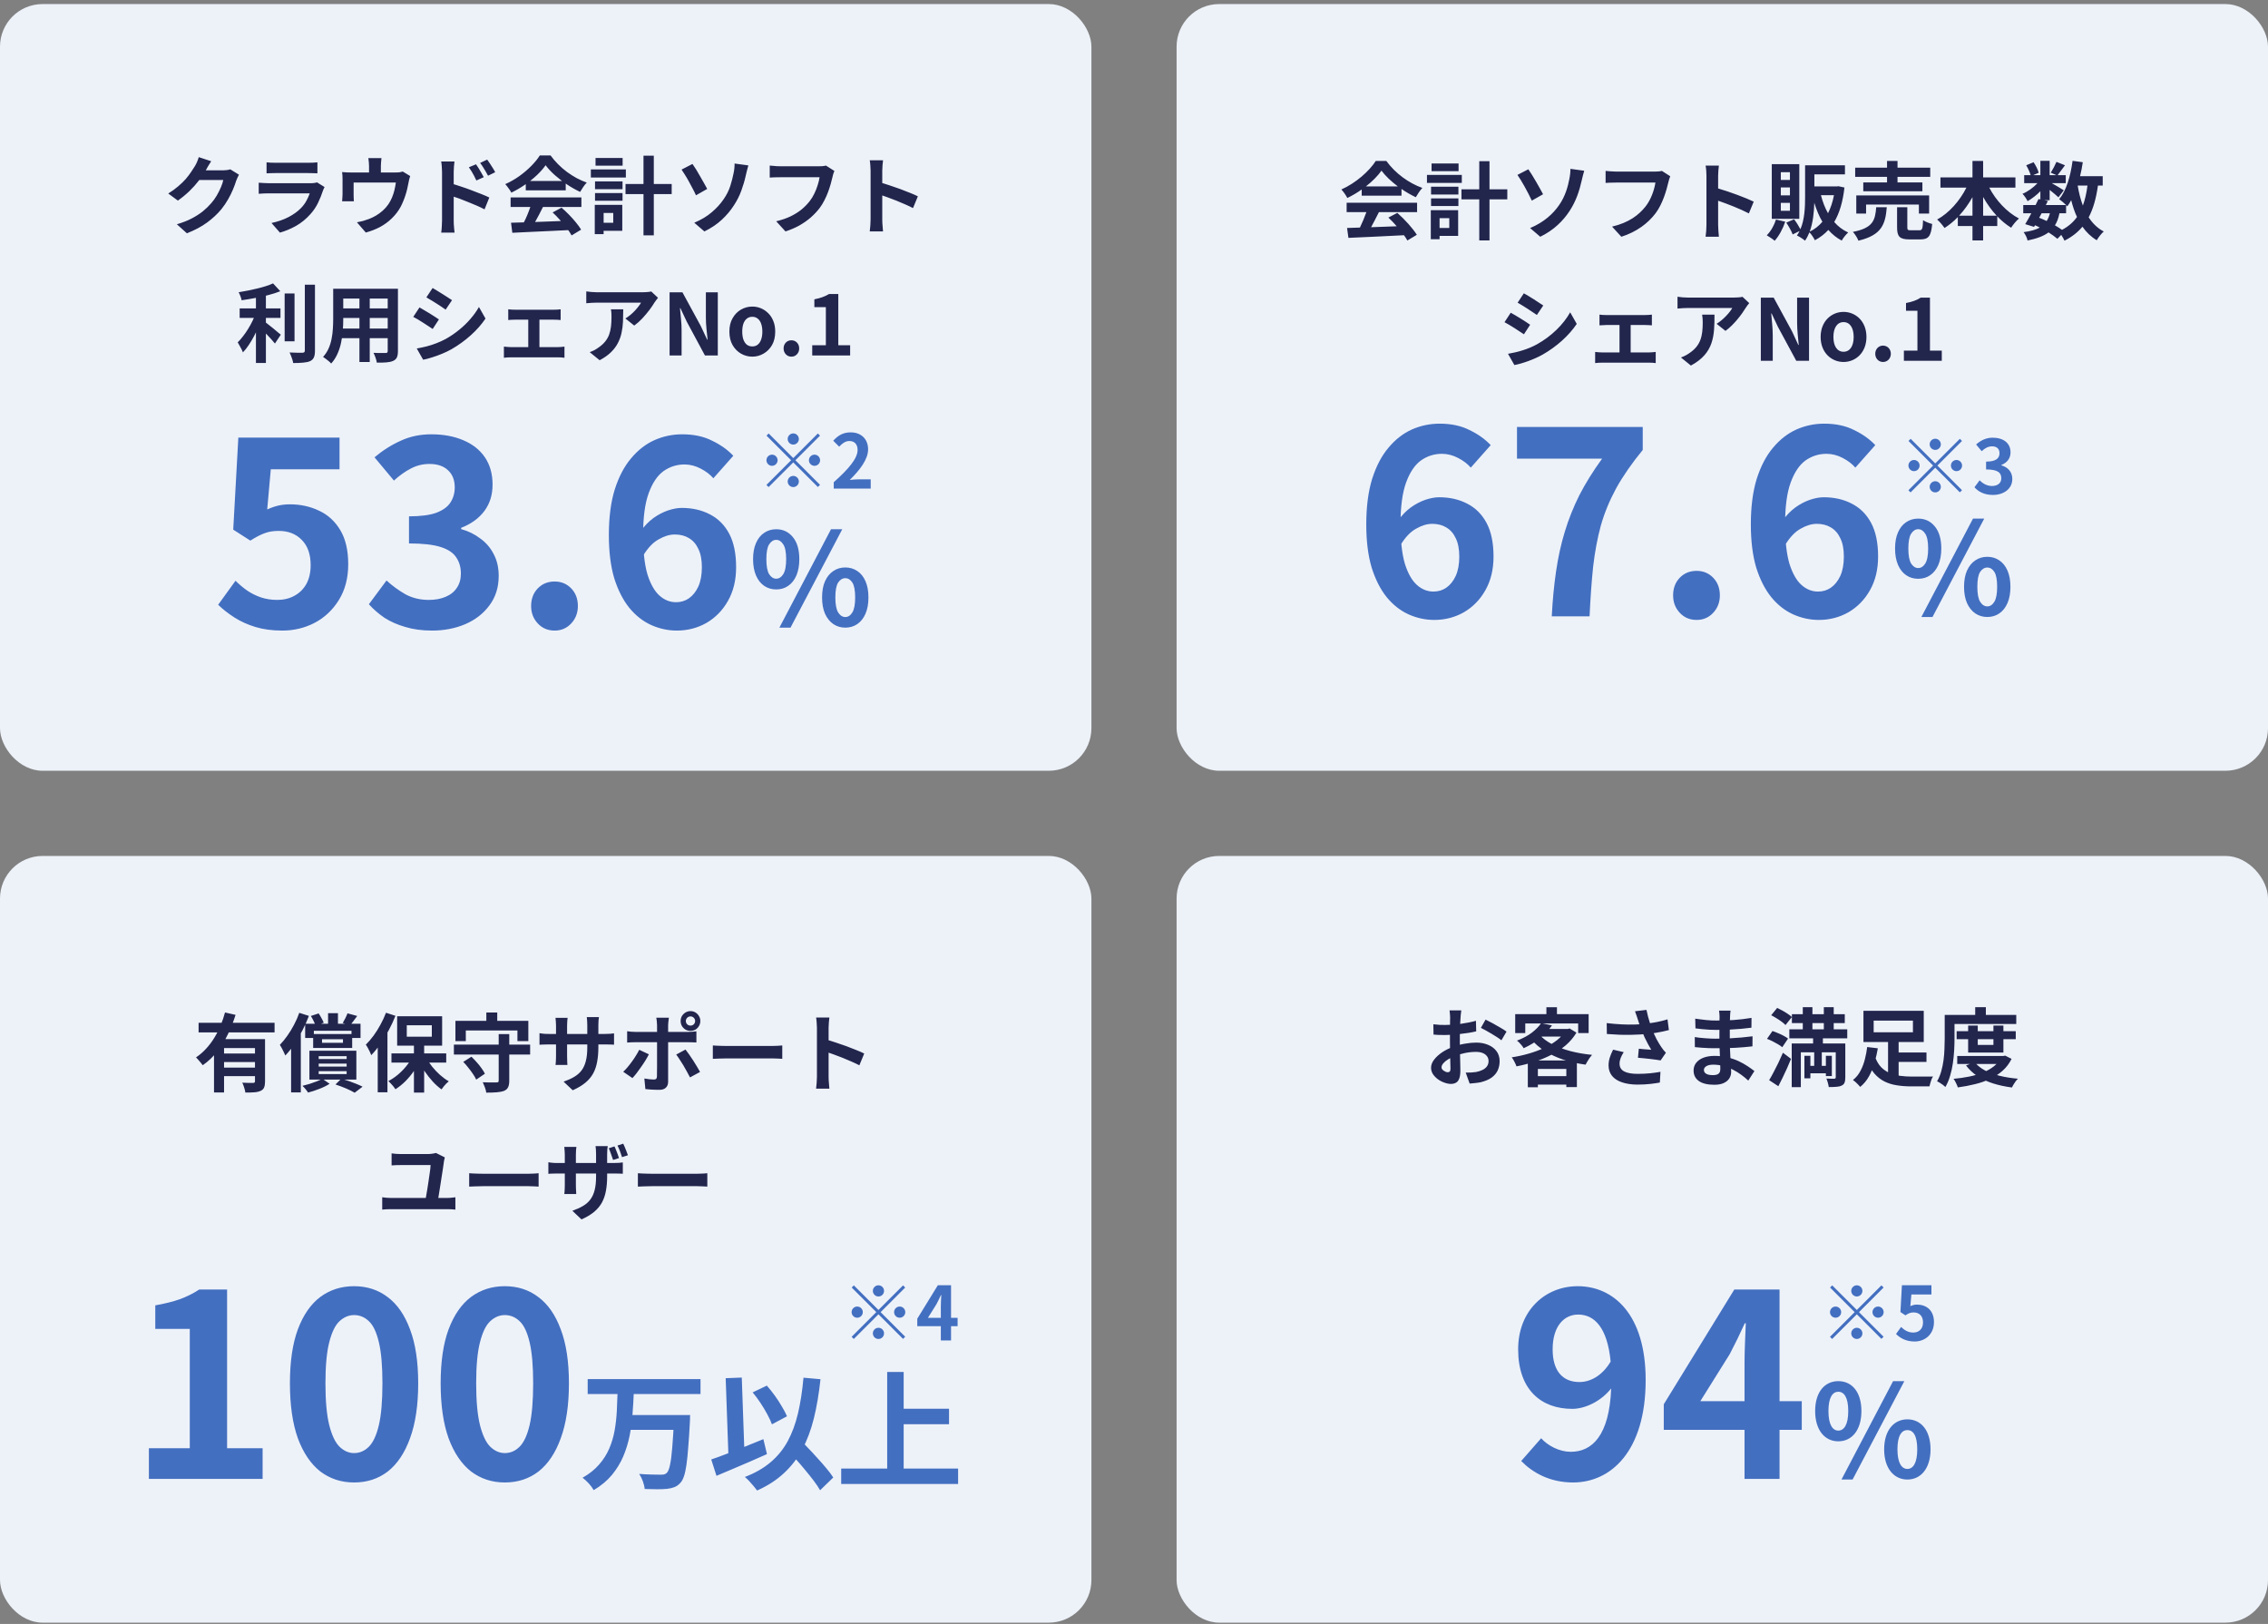
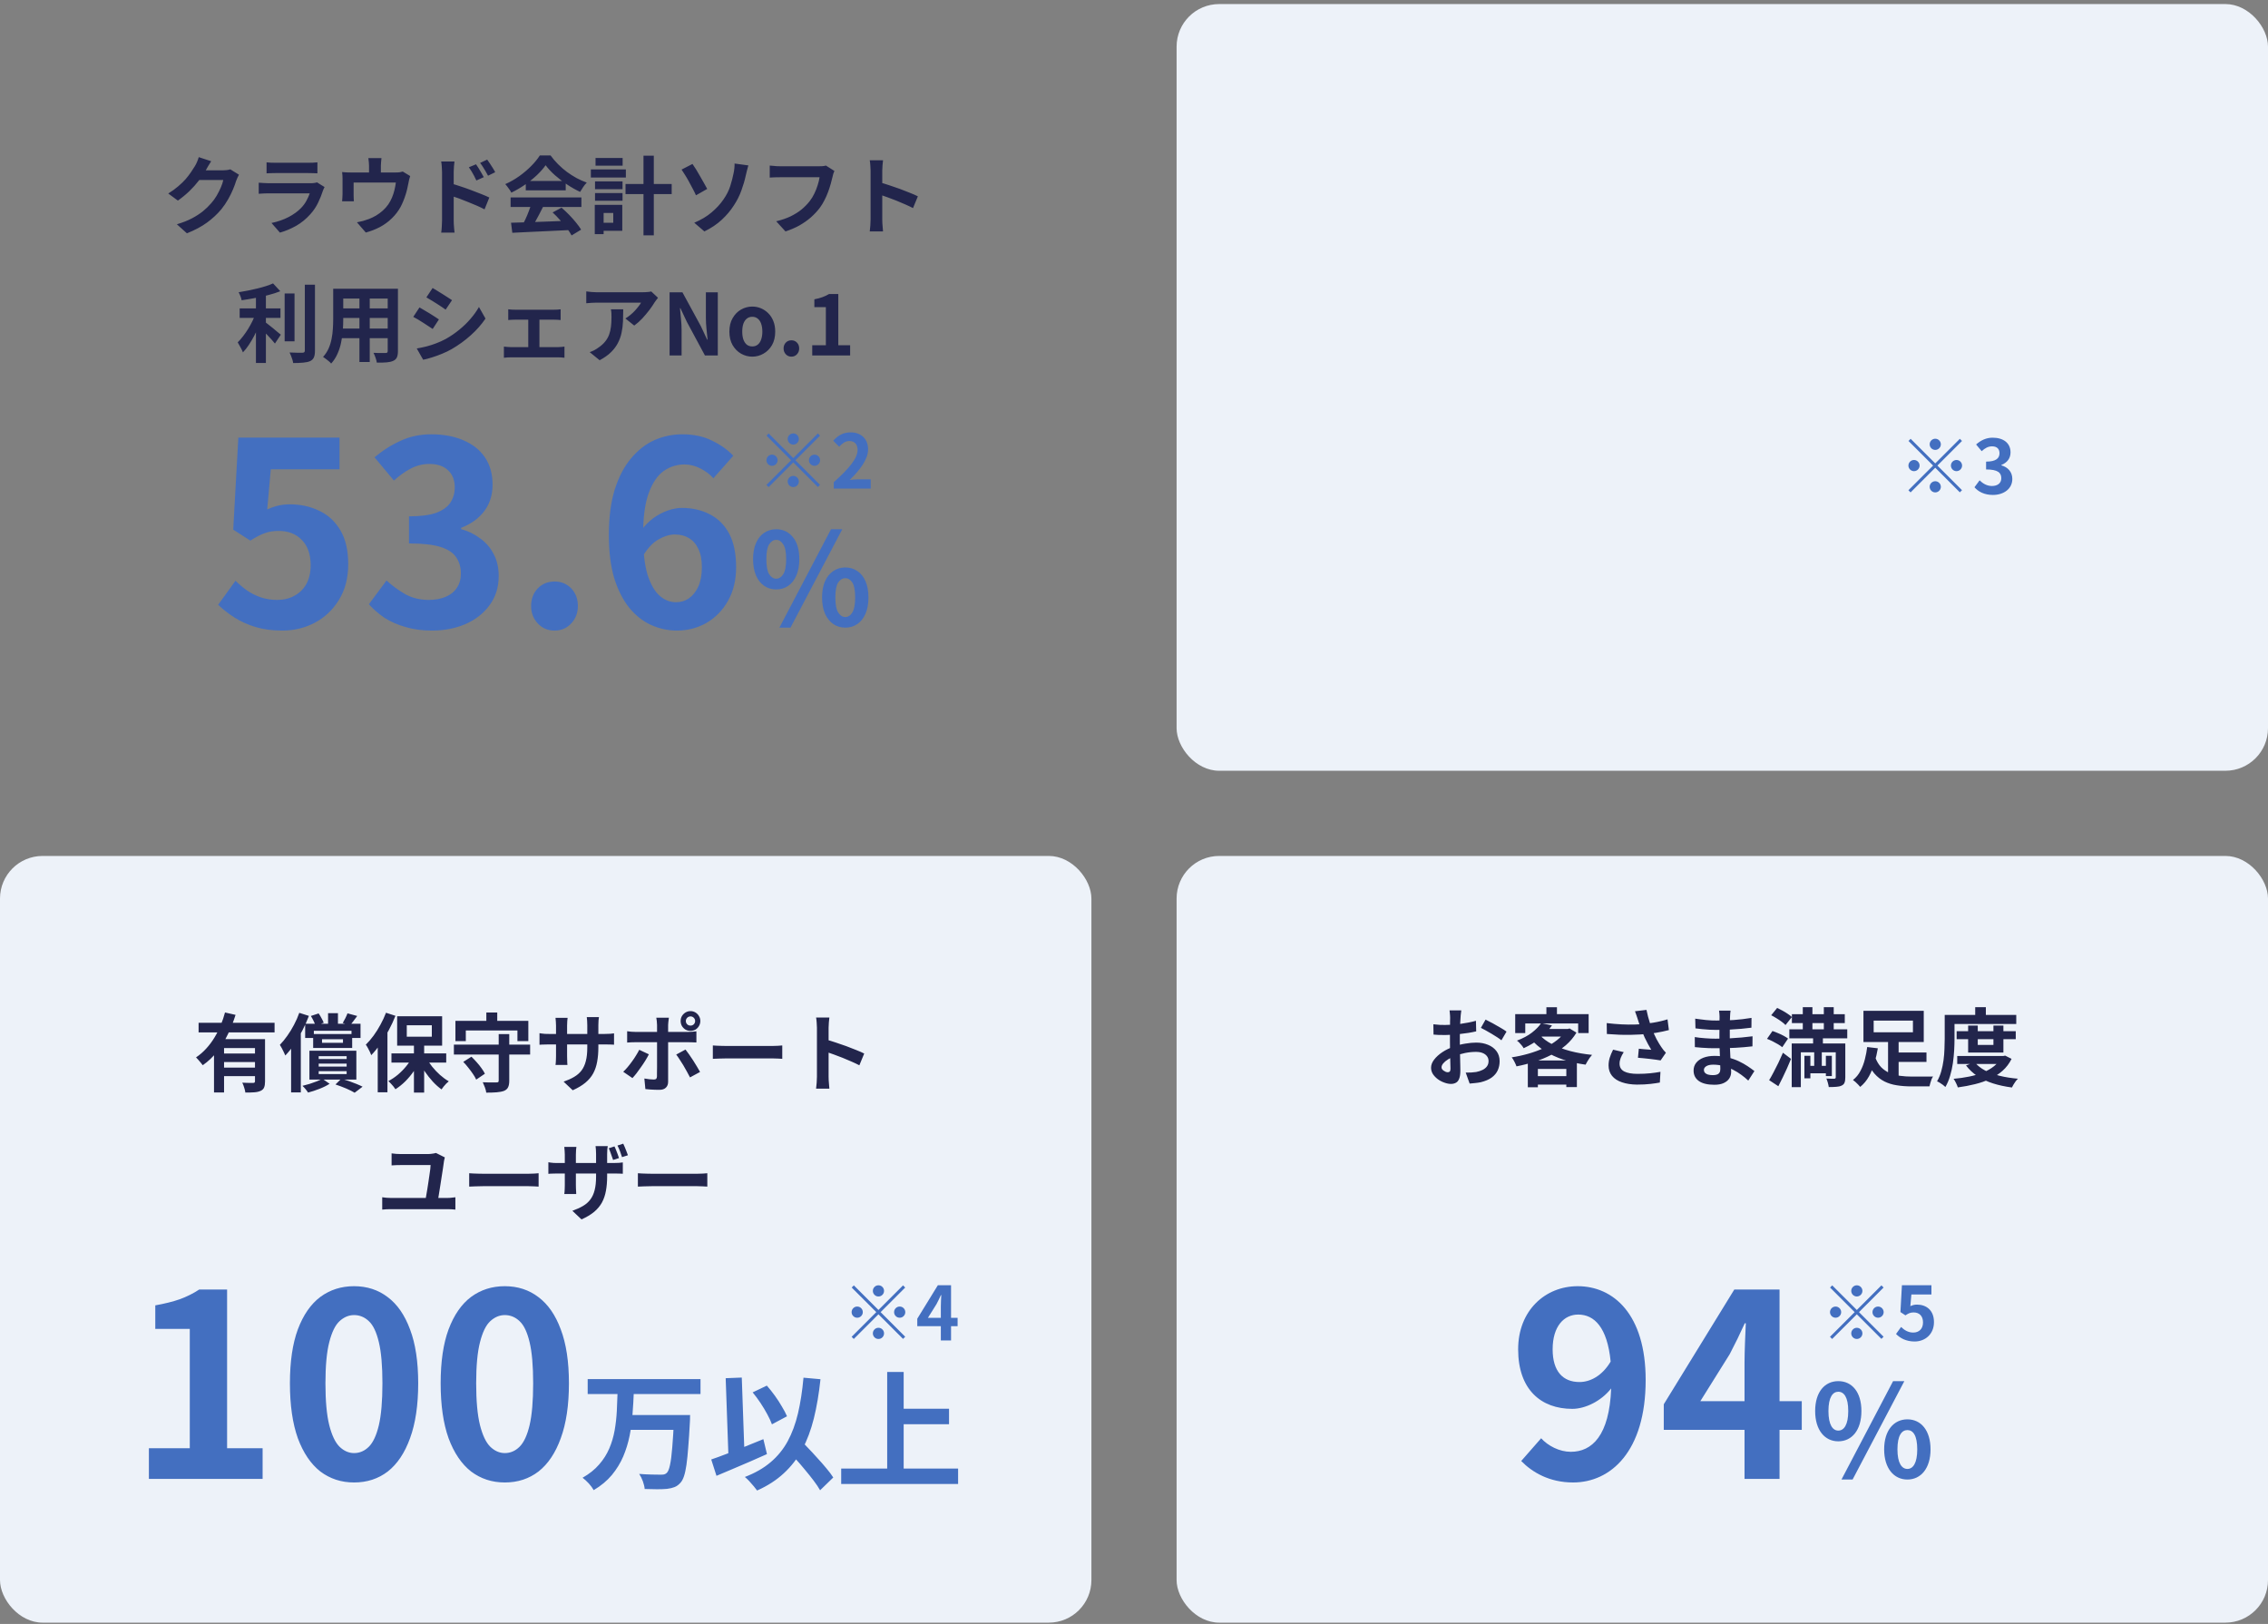
<svg xmlns="http://www.w3.org/2000/svg" width="426" height="305" viewBox="0 0 426 305" fill="none">
  <rect x="0" y="0" width="426" height="305" fill="#808080" stroke="none" />
-   <rect y="0.762" width="205" height="144" rx="8" fill="#EDF2F9" />
  <path d="M44.884 32.81C44.799 32.959 44.708 33.14 44.612 33.354C44.516 33.556 44.431 33.759 44.356 33.962C44.217 34.431 44.02 34.97 43.764 35.578C43.519 36.175 43.209 36.799 42.836 37.45C42.473 38.09 42.052 38.708 41.572 39.306C40.804 40.223 39.908 41.055 38.884 41.802C37.871 42.548 36.612 43.22 35.108 43.818L33.22 42.122C34.308 41.802 35.247 41.434 36.036 41.018C36.825 40.602 37.513 40.159 38.1 39.69C38.687 39.21 39.209 38.703 39.668 38.17C40.041 37.754 40.383 37.284 40.692 36.762C41.001 36.228 41.268 35.7 41.492 35.178C41.716 34.655 41.865 34.196 41.94 33.802H36.548L37.284 31.994C37.433 31.994 37.663 31.994 37.972 31.994C38.292 31.994 38.649 31.994 39.044 31.994C39.449 31.994 39.844 31.994 40.228 31.994C40.623 31.994 40.964 31.994 41.252 31.994C41.551 31.994 41.753 31.994 41.86 31.994C42.105 31.994 42.351 31.978 42.596 31.946C42.852 31.914 43.071 31.866 43.252 31.802L44.884 32.81ZM39.668 30.282C39.476 30.559 39.289 30.858 39.108 31.178C38.927 31.498 38.788 31.743 38.692 31.914C38.329 32.554 37.881 33.22 37.348 33.914C36.825 34.596 36.228 35.263 35.556 35.914C34.884 36.554 34.169 37.14 33.412 37.674L31.604 36.346C32.308 35.908 32.927 35.46 33.46 35.002C34.004 34.543 34.473 34.09 34.868 33.642C35.263 33.183 35.599 32.746 35.876 32.33C36.164 31.903 36.409 31.524 36.612 31.194C36.74 30.991 36.873 30.73 37.012 30.41C37.151 30.079 37.257 29.78 37.332 29.514L39.668 30.282ZM50.068 30.49C50.292 30.522 50.559 30.543 50.868 30.554C51.177 30.564 51.465 30.57 51.732 30.57C51.935 30.57 52.244 30.57 52.66 30.57C53.087 30.57 53.556 30.57 54.068 30.57C54.591 30.57 55.108 30.57 55.62 30.57C56.132 30.57 56.591 30.57 56.996 30.57C57.401 30.57 57.7 30.57 57.892 30.57C58.137 30.57 58.431 30.564 58.772 30.554C59.113 30.543 59.396 30.522 59.62 30.49V32.554C59.407 32.532 59.129 32.522 58.788 32.522C58.457 32.511 58.148 32.506 57.86 32.506C57.689 32.506 57.396 32.506 56.98 32.506C56.575 32.506 56.111 32.506 55.588 32.506C55.076 32.506 54.559 32.506 54.036 32.506C53.524 32.506 53.06 32.506 52.644 32.506C52.228 32.506 51.924 32.506 51.732 32.506C51.476 32.506 51.193 32.511 50.884 32.522C50.585 32.532 50.313 32.543 50.068 32.554V30.49ZM60.964 35.13C60.911 35.236 60.852 35.354 60.788 35.482C60.735 35.61 60.692 35.716 60.66 35.802C60.415 36.57 60.105 37.338 59.732 38.106C59.369 38.863 58.889 39.572 58.292 40.234C57.492 41.13 56.596 41.86 55.604 42.426C54.612 42.98 53.604 43.402 52.58 43.69L50.996 41.882C52.201 41.626 53.273 41.252 54.212 40.762C55.151 40.271 55.924 39.711 56.532 39.082C56.959 38.644 57.3 38.186 57.556 37.706C57.823 37.215 58.031 36.751 58.18 36.314C58.063 36.314 57.86 36.314 57.572 36.314C57.284 36.314 56.937 36.314 56.532 36.314C56.137 36.314 55.711 36.314 55.252 36.314C54.793 36.314 54.324 36.314 53.844 36.314C53.364 36.314 52.905 36.314 52.468 36.314C52.031 36.314 51.636 36.314 51.284 36.314C50.943 36.314 50.665 36.314 50.452 36.314C50.26 36.314 49.988 36.319 49.636 36.33C49.284 36.34 48.937 36.362 48.596 36.394V34.314C48.937 34.335 49.268 34.356 49.588 34.378C49.919 34.399 50.207 34.41 50.452 34.41C50.612 34.41 50.852 34.41 51.172 34.41C51.503 34.41 51.881 34.41 52.308 34.41C52.735 34.41 53.188 34.41 53.668 34.41C54.159 34.41 54.644 34.41 55.124 34.41C55.615 34.41 56.079 34.41 56.516 34.41C56.953 34.41 57.332 34.41 57.652 34.41C57.972 34.41 58.212 34.41 58.372 34.41C58.628 34.41 58.857 34.394 59.06 34.362C59.273 34.33 59.433 34.292 59.54 34.25L60.964 35.13ZM71.652 29.69C71.62 30.031 71.593 30.308 71.572 30.522C71.551 30.724 71.54 30.938 71.54 31.162C71.54 31.3 71.54 31.514 71.54 31.802C71.54 32.09 71.54 32.388 71.54 32.698C71.54 33.007 71.54 33.263 71.54 33.466H69.316C69.316 33.242 69.316 32.975 69.316 32.666C69.316 32.356 69.316 32.063 69.316 31.786C69.316 31.508 69.316 31.3 69.316 31.162C69.316 30.938 69.305 30.724 69.284 30.522C69.273 30.308 69.241 30.031 69.188 29.69H71.652ZM77.044 33.066C76.98 33.236 76.916 33.455 76.852 33.722C76.799 33.978 76.756 34.186 76.724 34.346C76.66 34.719 76.58 35.098 76.484 35.482C76.399 35.866 76.292 36.25 76.164 36.634C76.047 37.018 75.908 37.396 75.748 37.77C75.599 38.143 75.428 38.511 75.236 38.874C74.809 39.652 74.265 40.362 73.604 41.002C72.953 41.642 72.212 42.186 71.38 42.634C70.548 43.071 69.657 43.418 68.708 43.674L67.044 41.754C67.407 41.69 67.791 41.604 68.196 41.498C68.601 41.38 68.969 41.258 69.3 41.13C69.748 40.959 70.191 40.746 70.628 40.49C71.076 40.223 71.497 39.914 71.892 39.562C72.287 39.21 72.633 38.82 72.932 38.394C73.199 37.999 73.428 37.578 73.62 37.13C73.812 36.671 73.967 36.202 74.084 35.722C74.201 35.231 74.292 34.751 74.356 34.282H66.42C66.42 34.42 66.42 34.596 66.42 34.81C66.42 35.012 66.42 35.236 66.42 35.482C66.42 35.716 66.42 35.935 66.42 36.138C66.42 36.33 66.42 36.49 66.42 36.618C66.42 36.799 66.425 37.002 66.436 37.226C66.447 37.45 66.457 37.642 66.468 37.802H64.26C64.281 37.599 64.297 37.38 64.308 37.146C64.329 36.9 64.34 36.671 64.34 36.458C64.34 36.33 64.34 36.143 64.34 35.898C64.34 35.652 64.34 35.391 64.34 35.114C64.34 34.826 64.34 34.554 64.34 34.298C64.34 34.042 64.34 33.839 64.34 33.69C64.34 33.508 64.335 33.284 64.324 33.018C64.313 32.74 64.292 32.506 64.26 32.314C64.537 32.346 64.804 32.367 65.06 32.378C65.316 32.388 65.593 32.394 65.892 32.394H74.324C74.655 32.394 74.921 32.378 75.124 32.346C75.337 32.303 75.513 32.26 75.652 32.218L77.044 33.066ZM89.412 30.858C89.561 31.071 89.727 31.322 89.908 31.61C90.089 31.898 90.26 32.186 90.42 32.474C90.591 32.762 90.74 33.028 90.868 33.274L89.476 33.898C89.327 33.556 89.177 33.252 89.028 32.986C88.889 32.719 88.745 32.463 88.596 32.218C88.447 31.962 88.271 31.695 88.068 31.418L89.412 30.858ZM91.508 29.978C91.668 30.191 91.839 30.436 92.02 30.714C92.212 30.991 92.393 31.274 92.564 31.562C92.745 31.839 92.895 32.1 93.012 32.346L91.668 33.002C91.497 32.66 91.332 32.362 91.172 32.106C91.023 31.839 90.868 31.588 90.708 31.354C90.559 31.108 90.383 30.858 90.18 30.602L91.508 29.978ZM83.028 41.466C83.028 41.252 83.028 40.916 83.028 40.458C83.028 39.988 83.028 39.45 83.028 38.842C83.028 38.223 83.028 37.583 83.028 36.922C83.028 36.25 83.028 35.604 83.028 34.986C83.028 34.356 83.028 33.802 83.028 33.322C83.028 32.842 83.028 32.49 83.028 32.266C83.028 31.978 83.012 31.652 82.98 31.29C82.959 30.927 82.921 30.607 82.868 30.33H85.364C85.332 30.607 85.3 30.916 85.268 31.258C85.236 31.599 85.22 31.935 85.22 32.266C85.22 32.554 85.22 32.954 85.22 33.466C85.22 33.978 85.22 34.548 85.22 35.178C85.22 35.796 85.22 36.431 85.22 37.082C85.22 37.732 85.22 38.356 85.22 38.954C85.22 39.54 85.22 40.058 85.22 40.506C85.22 40.943 85.22 41.263 85.22 41.466C85.22 41.604 85.225 41.812 85.236 42.09C85.257 42.356 85.279 42.634 85.3 42.922C85.332 43.21 85.359 43.466 85.38 43.69H82.868C82.921 43.38 82.959 43.012 82.98 42.586C83.012 42.148 83.028 41.775 83.028 41.466ZM84.756 34.474C85.289 34.612 85.881 34.794 86.532 35.018C87.193 35.231 87.86 35.466 88.532 35.722C89.204 35.967 89.839 36.212 90.436 36.458C91.033 36.692 91.524 36.906 91.908 37.098L91.012 39.322C90.553 39.076 90.052 38.836 89.508 38.602C88.964 38.367 88.409 38.138 87.844 37.914C87.289 37.679 86.745 37.466 86.212 37.274C85.679 37.082 85.193 36.916 84.756 36.778V34.474ZM95.988 41.834C96.937 41.802 98.036 41.77 99.284 41.738C100.543 41.695 101.86 41.647 103.236 41.594C104.623 41.54 105.988 41.487 107.332 41.434L107.268 43.194C105.967 43.268 104.644 43.332 103.3 43.386C101.967 43.45 100.697 43.508 99.492 43.562C98.287 43.626 97.199 43.679 96.228 43.722L95.988 41.834ZM95.908 37.082H109.204V38.874H95.908V37.082ZM98.756 33.994H106.26V35.754H98.756V33.994ZM99.812 38.25L102.004 38.842C101.759 39.343 101.497 39.855 101.22 40.378C100.953 40.89 100.687 41.38 100.42 41.85C100.164 42.319 99.919 42.735 99.684 43.098L98.004 42.538C98.217 42.143 98.441 41.7 98.676 41.21C98.911 40.708 99.124 40.202 99.316 39.69C99.519 39.167 99.684 38.687 99.812 38.25ZM103.796 39.898L105.476 39.002C105.956 39.418 106.431 39.866 106.9 40.346C107.369 40.826 107.801 41.311 108.196 41.802C108.591 42.282 108.911 42.724 109.156 43.13L107.364 44.218C107.151 43.812 106.847 43.354 106.452 42.842C106.068 42.34 105.641 41.828 105.172 41.306C104.713 40.783 104.255 40.314 103.796 39.898ZM102.484 31.034C102.057 31.642 101.508 32.266 100.836 32.906C100.164 33.535 99.417 34.132 98.596 34.698C97.775 35.263 96.921 35.759 96.036 36.186C95.972 36.026 95.871 35.85 95.732 35.658C95.604 35.455 95.465 35.263 95.316 35.082C95.177 34.89 95.039 34.724 94.9 34.586C95.817 34.18 96.697 33.679 97.54 33.082C98.383 32.474 99.135 31.834 99.796 31.162C100.468 30.479 101.001 29.823 101.396 29.194H103.412C103.839 29.78 104.313 30.335 104.836 30.858C105.359 31.38 105.913 31.86 106.5 32.298C107.087 32.724 107.689 33.108 108.308 33.45C108.937 33.78 109.572 34.063 110.212 34.298C109.977 34.532 109.753 34.81 109.54 35.13C109.327 35.45 109.135 35.754 108.964 36.042C108.164 35.668 107.353 35.21 106.532 34.666C105.711 34.122 104.943 33.535 104.228 32.906C103.524 32.276 102.943 31.652 102.484 31.034ZM117.492 34.554H126.164V36.458H117.492V34.554ZM120.868 29.242H122.804V44.202H120.868V29.242ZM111.764 34.074H116.932V35.53H111.764V34.074ZM111.86 29.674H116.948V31.114H111.86V29.674ZM111.764 36.266H116.932V37.706H111.764V36.266ZM110.98 31.818H117.556V33.338H110.98V31.818ZM112.644 38.474H116.884V43.354H112.644V41.834H115.188V39.994H112.644V38.474ZM111.716 38.474H113.38V43.978H111.716V38.474ZM130.404 41.834C131.695 41.29 132.783 40.639 133.668 39.882C134.564 39.124 135.3 38.324 135.876 37.482C136.473 36.628 136.905 35.775 137.172 34.922C137.439 34.068 137.636 33.311 137.764 32.65C137.849 32.287 137.908 31.924 137.94 31.562C137.972 31.199 137.983 30.916 137.972 30.714L140.564 31.066C140.468 31.375 140.377 31.711 140.292 32.074C140.207 32.426 140.137 32.714 140.084 32.938C139.881 33.876 139.604 34.826 139.252 35.786C138.911 36.735 138.447 37.658 137.86 38.554C137.241 39.524 136.479 40.431 135.572 41.274C134.665 42.116 133.577 42.847 132.308 43.466L130.404 41.834ZM130.068 30.794C130.271 31.071 130.5 31.418 130.756 31.834C131.012 32.25 131.268 32.687 131.524 33.146C131.791 33.594 132.036 34.026 132.26 34.442C132.495 34.858 132.687 35.204 132.836 35.482L130.724 36.682C130.532 36.244 130.313 35.802 130.068 35.354C129.833 34.895 129.593 34.447 129.348 34.01C129.103 33.562 128.863 33.156 128.628 32.794C128.404 32.42 128.201 32.106 128.02 31.85L130.068 30.794ZM156.724 32.106C156.649 32.255 156.58 32.436 156.516 32.65C156.463 32.852 156.415 33.044 156.372 33.226C156.287 33.61 156.175 34.047 156.036 34.538C155.897 35.028 155.732 35.535 155.54 36.058C155.348 36.58 155.119 37.098 154.852 37.61C154.596 38.122 154.303 38.602 153.972 39.05C153.492 39.679 152.932 40.276 152.292 40.842C151.652 41.396 150.937 41.898 150.148 42.346C149.359 42.783 148.489 43.156 147.54 43.466L145.796 41.562C146.852 41.306 147.764 40.991 148.532 40.618C149.311 40.234 149.988 39.807 150.564 39.338C151.14 38.858 151.641 38.346 152.068 37.802C152.42 37.354 152.719 36.868 152.964 36.346C153.22 35.823 153.428 35.295 153.588 34.762C153.759 34.228 153.876 33.738 153.94 33.29C153.78 33.29 153.513 33.29 153.14 33.29C152.777 33.29 152.345 33.29 151.844 33.29C151.353 33.29 150.836 33.29 150.292 33.29C149.759 33.29 149.241 33.29 148.74 33.29C148.239 33.29 147.785 33.29 147.38 33.29C146.985 33.29 146.687 33.29 146.484 33.29C146.121 33.29 145.764 33.295 145.412 33.306C145.071 33.316 144.793 33.332 144.58 33.354V31.098C144.751 31.108 144.948 31.124 145.172 31.146C145.396 31.167 145.631 31.188 145.876 31.21C146.121 31.22 146.329 31.226 146.5 31.226C146.66 31.226 146.9 31.226 147.22 31.226C147.54 31.226 147.908 31.226 148.324 31.226C148.74 31.226 149.172 31.226 149.62 31.226C150.079 31.226 150.532 31.226 150.98 31.226C151.428 31.226 151.849 31.226 152.244 31.226C152.639 31.226 152.98 31.226 153.268 31.226C153.567 31.226 153.775 31.226 153.892 31.226C154.052 31.226 154.249 31.22 154.484 31.21C154.719 31.188 154.937 31.151 155.14 31.098L156.724 32.106ZM163.524 41.226C163.524 41.023 163.524 40.692 163.524 40.234C163.524 39.764 163.524 39.226 163.524 38.618C163.524 37.999 163.524 37.354 163.524 36.682C163.524 36.01 163.524 35.364 163.524 34.746C163.524 34.116 163.524 33.562 163.524 33.082C163.524 32.602 163.524 32.25 163.524 32.026C163.524 31.748 163.508 31.428 163.476 31.066C163.455 30.703 163.417 30.383 163.364 30.106H165.86C165.828 30.383 165.796 30.692 165.764 31.034C165.732 31.364 165.716 31.695 165.716 32.026C165.716 32.324 165.716 32.73 165.716 33.242C165.716 33.754 165.716 34.324 165.716 34.954C165.716 35.572 165.716 36.207 165.716 36.858C165.716 37.498 165.716 38.116 165.716 38.714C165.716 39.311 165.716 39.834 165.716 40.282C165.716 40.719 165.716 41.034 165.716 41.226C165.716 41.375 165.721 41.588 165.732 41.866C165.743 42.132 165.764 42.41 165.796 42.698C165.828 42.986 165.849 43.242 165.86 43.466H163.364C163.407 43.146 163.444 42.772 163.476 42.346C163.508 41.919 163.524 41.546 163.524 41.226ZM165.236 34.25C165.769 34.388 166.367 34.57 167.028 34.794C167.689 35.007 168.356 35.236 169.028 35.482C169.7 35.727 170.329 35.972 170.916 36.218C171.513 36.452 172.009 36.671 172.404 36.874L171.492 39.082C171.044 38.847 170.548 38.612 170.004 38.378C169.46 38.132 168.905 37.898 168.34 37.674C167.785 37.45 167.236 37.242 166.692 37.05C166.159 36.858 165.673 36.687 165.236 36.538V34.25ZM45.017 57.93H52.681V59.706H45.017V57.93ZM53.465 55.114H55.321V64.106H53.465V55.114ZM48.072 54.746H49.944V68.17H48.072V54.746ZM57.257 53.466H59.16V65.85C59.16 66.415 59.091 66.842 58.953 67.13C58.825 67.428 58.595 67.658 58.264 67.818C57.934 67.967 57.502 68.063 56.968 68.106C56.435 68.159 55.8 68.186 55.065 68.186C55.043 68.004 54.995 67.791 54.92 67.546C54.846 67.311 54.761 67.071 54.664 66.826C54.579 66.591 54.489 66.383 54.392 66.202C54.915 66.223 55.411 66.239 55.88 66.25C56.35 66.25 56.664 66.25 56.825 66.25C56.974 66.239 57.081 66.207 57.145 66.154C57.219 66.09 57.257 65.983 57.257 65.834V53.466ZM51.288 53.226L52.648 54.698C51.977 54.964 51.23 55.204 50.408 55.418C49.587 55.631 48.745 55.818 47.88 55.978C47.027 56.138 46.195 56.276 45.385 56.394C45.352 56.17 45.278 55.914 45.16 55.626C45.043 55.327 44.931 55.082 44.825 54.89C45.401 54.794 45.987 54.687 46.584 54.57C47.182 54.452 47.763 54.324 48.328 54.186C48.904 54.047 49.443 53.898 49.944 53.738C50.446 53.578 50.894 53.407 51.288 53.226ZM48.056 58.762L49.352 59.338C49.15 59.935 48.91 60.554 48.633 61.194C48.366 61.823 48.072 62.447 47.752 63.066C47.432 63.674 47.091 64.25 46.728 64.794C46.377 65.327 46.008 65.791 45.624 66.186C45.56 65.994 45.47 65.786 45.352 65.562C45.235 65.338 45.112 65.114 44.984 64.89C44.867 64.666 44.755 64.468 44.648 64.298C44.99 63.967 45.326 63.583 45.657 63.146C45.998 62.708 46.318 62.244 46.617 61.754C46.926 61.252 47.203 60.746 47.449 60.234C47.694 59.722 47.897 59.231 48.056 58.762ZM49.672 60.378C49.822 60.484 50.041 60.655 50.328 60.89C50.617 61.114 50.926 61.359 51.257 61.626C51.587 61.892 51.886 62.143 52.153 62.378C52.43 62.602 52.627 62.762 52.745 62.858L51.641 64.522C51.47 64.298 51.257 64.047 51.001 63.77C50.745 63.482 50.472 63.188 50.184 62.89C49.907 62.591 49.635 62.314 49.368 62.058C49.102 61.791 48.867 61.567 48.664 61.386L49.672 60.378ZM63.688 54.234H73.496V56.074H63.688V54.234ZM63.688 57.93H73.528V59.722H63.688V57.93ZM63.657 61.706H73.593V63.514H63.657V61.706ZM62.584 54.234H64.472V59.994C64.472 60.623 64.446 61.311 64.392 62.058C64.339 62.804 64.233 63.556 64.073 64.314C63.923 65.06 63.694 65.775 63.385 66.458C63.086 67.14 62.691 67.748 62.2 68.282C62.105 68.154 61.961 68.01 61.769 67.85C61.577 67.69 61.379 67.535 61.176 67.386C60.984 67.236 60.819 67.119 60.681 67.034C61.118 66.554 61.465 66.026 61.721 65.45C61.977 64.863 62.163 64.26 62.281 63.642C62.408 63.012 62.489 62.388 62.52 61.77C62.563 61.14 62.584 60.543 62.584 59.978V54.234ZM72.825 54.234H74.745V65.93C74.745 66.442 74.68 66.836 74.552 67.114C74.424 67.402 74.195 67.62 73.865 67.77C73.544 67.919 73.134 68.015 72.632 68.058C72.131 68.1 71.513 68.116 70.776 68.106C70.745 67.85 70.665 67.54 70.537 67.178C70.409 66.815 70.281 66.511 70.153 66.266C70.462 66.276 70.771 66.287 71.081 66.298C71.39 66.298 71.662 66.298 71.897 66.298C72.142 66.298 72.318 66.298 72.424 66.298C72.574 66.298 72.675 66.271 72.728 66.218C72.793 66.164 72.825 66.063 72.825 65.914V54.234ZM67.513 54.97H69.448V67.994H67.513V54.97ZM81.257 54.09C81.513 54.239 81.806 54.415 82.136 54.618C82.467 54.82 82.803 55.028 83.144 55.242C83.496 55.455 83.822 55.663 84.121 55.866C84.43 56.058 84.691 56.228 84.904 56.378L83.704 58.154C83.491 57.994 83.23 57.812 82.921 57.61C82.611 57.407 82.291 57.199 81.96 56.986C81.63 56.772 81.299 56.57 80.969 56.378C80.648 56.175 80.355 55.999 80.088 55.85L81.257 54.09ZM78.281 65.45C78.888 65.343 79.496 65.215 80.105 65.066C80.723 64.906 81.337 64.708 81.945 64.474C82.563 64.239 83.16 63.967 83.737 63.658C84.643 63.146 85.486 62.57 86.264 61.93C87.054 61.29 87.758 60.607 88.376 59.882C89.006 59.156 89.534 58.415 89.96 57.658L91.192 59.834C90.446 60.943 89.523 61.988 88.424 62.97C87.337 63.951 86.136 64.82 84.825 65.578C84.281 65.887 83.683 66.175 83.032 66.442C82.392 66.708 81.758 66.938 81.129 67.13C80.51 67.332 79.96 67.476 79.481 67.562L78.281 65.45ZM78.793 57.738C79.059 57.887 79.358 58.063 79.689 58.266C80.03 58.458 80.371 58.66 80.713 58.874C81.054 59.087 81.374 59.29 81.672 59.482C81.982 59.674 82.238 59.844 82.441 59.994L81.272 61.786C81.038 61.626 80.771 61.45 80.472 61.258C80.174 61.055 79.854 60.847 79.513 60.634C79.182 60.41 78.851 60.202 78.52 60.01C78.201 59.818 77.902 59.652 77.624 59.514L78.793 57.738ZM95.465 58.09C95.646 58.122 95.859 58.143 96.105 58.154C96.35 58.164 96.558 58.17 96.728 58.17H104.057C104.249 58.17 104.457 58.164 104.681 58.154C104.905 58.143 105.113 58.122 105.305 58.09V60.106C105.102 60.084 104.889 60.068 104.665 60.058C104.441 60.047 104.238 60.042 104.057 60.042H96.728C96.558 60.042 96.35 60.047 96.105 60.058C95.859 60.068 95.646 60.084 95.465 60.106V58.09ZM99.225 66.282V59.194H101.321V66.282H99.225ZM94.648 65.098C94.851 65.119 95.07 65.14 95.305 65.162C95.539 65.183 95.758 65.194 95.96 65.194H104.809C105.033 65.194 105.246 65.183 105.449 65.162C105.662 65.13 105.854 65.108 106.025 65.098V67.194C105.854 67.162 105.641 67.14 105.385 67.13C105.139 67.119 104.947 67.114 104.809 67.114H95.96C95.769 67.114 95.555 67.119 95.32 67.13C95.086 67.14 94.862 67.162 94.648 67.194V65.098ZM123.593 55.93C123.507 56.036 123.401 56.175 123.273 56.346C123.145 56.506 123.043 56.644 122.969 56.762C122.723 57.178 122.398 57.658 121.993 58.202C121.587 58.735 121.139 59.268 120.649 59.802C120.158 60.324 119.651 60.772 119.129 61.146L117.465 59.818C117.785 59.626 118.099 59.402 118.409 59.146C118.718 58.89 119.001 58.623 119.257 58.346C119.523 58.058 119.753 57.786 119.945 57.53C120.147 57.274 120.302 57.044 120.409 56.842C120.27 56.842 120.035 56.842 119.705 56.842C119.374 56.842 118.979 56.842 118.521 56.842C118.062 56.842 117.566 56.842 117.033 56.842C116.51 56.842 115.987 56.842 115.465 56.842C114.942 56.842 114.446 56.842 113.977 56.842C113.518 56.842 113.118 56.842 112.777 56.842C112.446 56.842 112.211 56.842 112.073 56.842C111.742 56.842 111.427 56.852 111.129 56.874C110.83 56.895 110.494 56.922 110.121 56.954V54.73C110.43 54.772 110.75 54.81 111.081 54.842C111.411 54.874 111.742 54.89 112.073 54.89C112.211 54.89 112.457 54.89 112.809 54.89C113.161 54.89 113.577 54.89 114.057 54.89C114.547 54.89 115.065 54.89 115.609 54.89C116.163 54.89 116.713 54.89 117.257 54.89C117.811 54.89 118.323 54.89 118.793 54.89C119.273 54.89 119.678 54.89 120.009 54.89C120.35 54.89 120.579 54.89 120.697 54.89C120.846 54.89 121.027 54.884 121.241 54.874C121.454 54.863 121.662 54.847 121.865 54.826C122.078 54.804 122.233 54.778 122.329 54.746L123.593 55.93ZM117.065 58.09C117.065 58.879 117.049 59.642 117.017 60.378C116.985 61.114 116.894 61.823 116.745 62.506C116.606 63.178 116.377 63.818 116.057 64.426C115.747 65.034 115.315 65.61 114.761 66.154C114.206 66.698 113.497 67.199 112.633 67.658L110.761 66.138C111.017 66.052 111.289 65.94 111.577 65.802C111.865 65.652 112.153 65.471 112.441 65.258C112.953 64.906 113.363 64.532 113.673 64.138C113.993 63.743 114.238 63.316 114.409 62.858C114.579 62.388 114.697 61.882 114.761 61.338C114.825 60.783 114.857 60.18 114.857 59.53C114.857 59.284 114.851 59.05 114.841 58.826C114.83 58.591 114.798 58.346 114.745 58.09H117.065ZM125.769 66.762V54.906H128.185L131.625 61.226L132.825 63.786H132.905C132.841 63.167 132.771 62.49 132.697 61.754C132.622 61.018 132.585 60.314 132.585 59.642V54.906H134.825V66.762H132.409L129.001 60.426L127.801 57.882H127.721C127.774 58.522 127.838 59.199 127.913 59.914C127.987 60.628 128.025 61.327 128.025 62.01V66.762H125.769ZM141.305 66.986C140.558 66.986 139.854 66.799 139.193 66.426C138.542 66.052 138.014 65.519 137.609 64.826C137.204 64.122 137.001 63.274 137.001 62.282C137.001 61.29 137.204 60.447 137.609 59.754C138.014 59.05 138.542 58.511 139.193 58.138C139.854 57.764 140.558 57.578 141.305 57.578C141.87 57.578 142.409 57.684 142.921 57.898C143.433 58.111 143.892 58.42 144.297 58.826C144.702 59.22 145.022 59.711 145.257 60.298C145.492 60.874 145.609 61.535 145.609 62.282C145.609 63.274 145.406 64.122 145.001 64.826C144.596 65.519 144.062 66.052 143.401 66.426C142.75 66.799 142.052 66.986 141.305 66.986ZM141.305 65.066C141.71 65.066 142.052 64.954 142.329 64.73C142.617 64.495 142.83 64.17 142.969 63.754C143.118 63.338 143.193 62.847 143.193 62.282C143.193 61.716 143.118 61.226 142.969 60.81C142.83 60.394 142.617 60.074 142.329 59.85C142.052 59.615 141.71 59.498 141.305 59.498C140.9 59.498 140.553 59.615 140.265 59.85C139.988 60.074 139.774 60.394 139.625 60.81C139.486 61.226 139.417 61.716 139.417 62.282C139.417 62.847 139.486 63.338 139.625 63.754C139.774 64.17 139.988 64.495 140.265 64.73C140.553 64.954 140.9 65.066 141.305 65.066ZM148.655 66.986C148.228 66.986 147.876 66.836 147.599 66.538C147.322 66.239 147.183 65.876 147.183 65.45C147.183 65.002 147.322 64.634 147.599 64.346C147.876 64.058 148.228 63.914 148.655 63.914C149.071 63.914 149.418 64.058 149.695 64.346C149.972 64.634 150.111 65.002 150.111 65.45C150.111 65.876 149.972 66.239 149.695 66.538C149.418 66.836 149.071 66.986 148.655 66.986ZM152.562 66.762V64.842H155.122V57.69H152.962V56.218C153.559 56.1 154.071 55.962 154.498 55.802C154.935 55.642 155.341 55.45 155.714 55.226H157.458V64.842H159.682V66.762H152.562Z" fill="#22254C" />
  <path d="M53.023 118.434C51.135 118.434 49.455 118.21 47.983 117.762C46.511 117.314 45.199 116.722 44.047 115.986C42.895 115.25 41.871 114.45 40.975 113.586L44.239 109.074C44.911 109.746 45.631 110.354 46.399 110.898C47.199 111.442 48.063 111.874 48.991 112.194C49.951 112.514 50.975 112.674 52.063 112.674C53.279 112.674 54.351 112.418 55.279 111.906C56.239 111.394 56.991 110.658 57.535 109.698C58.079 108.706 58.351 107.522 58.351 106.146C58.351 104.098 57.791 102.514 56.671 101.394C55.583 100.274 54.143 99.714 52.351 99.714C51.327 99.714 50.447 99.858 49.711 100.146C48.975 100.402 48.079 100.866 47.023 101.538L43.807 99.474L44.767 82.194H63.775V88.146H50.863L50.191 95.682C50.895 95.362 51.583 95.122 52.255 94.962C52.927 94.802 53.663 94.722 54.463 94.722C56.447 94.722 58.271 95.122 59.935 95.922C61.599 96.69 62.927 97.906 63.919 99.57C64.911 101.234 65.407 103.362 65.407 105.954C65.407 108.578 64.815 110.834 63.631 112.722C62.479 114.578 60.959 116.002 59.071 116.994C57.215 117.954 55.199 118.434 53.023 118.434ZM81.143 118.434C79.287 118.434 77.623 118.21 76.151 117.762C74.679 117.346 73.367 116.77 72.215 116.034C71.095 115.266 70.119 114.418 69.287 113.49L72.599 109.026C73.687 110.018 74.871 110.882 76.151 111.618C77.463 112.322 78.919 112.674 80.519 112.674C81.735 112.674 82.791 112.482 83.687 112.098C84.615 111.714 85.319 111.154 85.799 110.418C86.311 109.682 86.567 108.786 86.567 107.73C86.567 106.546 86.279 105.538 85.703 104.706C85.159 103.842 84.183 103.186 82.775 102.738C81.367 102.29 79.383 102.066 76.823 102.066V96.978C78.999 96.978 80.711 96.754 81.959 96.306C83.207 95.826 84.087 95.186 84.599 94.386C85.143 93.554 85.415 92.61 85.415 91.554C85.415 90.178 84.999 89.106 84.167 88.338C83.335 87.538 82.167 87.138 80.663 87.138C79.415 87.138 78.247 87.426 77.159 88.002C76.103 88.546 75.047 89.298 73.991 90.258L70.343 85.89C71.911 84.578 73.559 83.538 75.287 82.77C77.015 81.97 78.919 81.57 80.999 81.57C83.271 81.57 85.271 81.938 86.999 82.674C88.759 83.41 90.119 84.482 91.079 85.89C92.039 87.298 92.519 89.01 92.519 91.026C92.519 92.946 92.007 94.594 90.983 95.97C89.959 97.346 88.503 98.402 86.615 99.138V99.378C87.927 99.73 89.111 100.306 90.167 101.106C91.255 101.874 92.103 102.85 92.711 104.034C93.351 105.218 93.671 106.594 93.671 108.162C93.671 110.306 93.095 112.146 91.943 113.682C90.823 115.218 89.303 116.402 87.383 117.234C85.495 118.034 83.415 118.434 81.143 118.434ZM104.176 118.434C102.896 118.434 101.84 117.986 101.008 117.09C100.176 116.194 99.76 115.106 99.76 113.826C99.76 112.482 100.176 111.378 101.008 110.514C101.84 109.65 102.896 109.218 104.176 109.218C105.424 109.218 106.464 109.65 107.296 110.514C108.128 111.378 108.544 112.482 108.544 113.826C108.544 115.106 108.128 116.194 107.296 117.09C106.464 117.986 105.424 118.434 104.176 118.434ZM127.129 118.434C125.465 118.434 123.849 118.082 122.281 117.378C120.745 116.674 119.385 115.602 118.201 114.162C117.017 112.69 116.073 110.834 115.369 108.594C114.697 106.322 114.361 103.618 114.361 100.482C114.361 97.186 114.729 94.338 115.465 91.938C116.233 89.538 117.257 87.586 118.537 86.082C119.817 84.546 121.273 83.41 122.905 82.674C124.569 81.938 126.313 81.57 128.137 81.57C130.313 81.57 132.185 81.97 133.753 82.77C135.353 83.538 136.681 84.482 137.737 85.602L133.993 89.826C133.385 89.122 132.585 88.514 131.593 88.002C130.601 87.49 129.593 87.234 128.569 87.234C127.129 87.234 125.817 87.65 124.633 88.482C123.481 89.314 122.553 90.69 121.849 92.61C121.145 94.53 120.793 97.154 120.793 100.482C120.793 103.554 121.065 106.018 121.609 107.874C122.185 109.698 122.937 111.026 123.865 111.858C124.793 112.69 125.833 113.106 126.985 113.106C127.881 113.106 128.681 112.866 129.385 112.386C130.121 111.874 130.713 111.138 131.161 110.178C131.609 109.186 131.833 107.97 131.833 106.53C131.833 105.122 131.609 103.97 131.161 103.074C130.745 102.178 130.153 101.506 129.385 101.058C128.649 100.61 127.769 100.386 126.745 100.386C125.785 100.386 124.777 100.69 123.721 101.298C122.665 101.874 121.689 102.898 120.793 104.37L120.457 99.618C121.097 98.722 121.849 97.954 122.713 97.314C123.609 96.674 124.521 96.194 125.449 95.874C126.409 95.554 127.273 95.394 128.041 95.394C130.025 95.394 131.785 95.794 133.321 96.594C134.889 97.394 136.105 98.61 136.969 100.242C137.833 101.874 138.265 103.97 138.265 106.53C138.265 108.962 137.753 111.074 136.729 112.866C135.737 114.626 134.393 116.002 132.697 116.994C131.001 117.954 129.145 118.434 127.129 118.434ZM145.793 110.706C144.945 110.706 144.193 110.482 143.537 110.034C142.881 109.586 142.369 108.938 142.001 108.09C141.633 107.226 141.449 106.202 141.449 105.018C141.449 103.834 141.633 102.826 142.001 101.994C142.369 101.146 142.881 100.506 143.537 100.074C144.193 99.626 144.945 99.402 145.793 99.402C147.073 99.402 148.113 99.89 148.913 100.866C149.729 101.842 150.137 103.226 150.137 105.018C150.137 106.202 149.953 107.226 149.585 108.09C149.217 108.938 148.705 109.586 148.049 110.034C147.409 110.482 146.657 110.706 145.793 110.706ZM145.793 108.69C146.321 108.69 146.761 108.41 147.113 107.85C147.481 107.274 147.665 106.33 147.665 105.018C147.665 103.706 147.481 102.778 147.113 102.234C146.761 101.674 146.321 101.394 145.793 101.394C145.281 101.394 144.841 101.674 144.473 102.234C144.121 102.778 143.945 103.706 143.945 105.018C143.945 106.33 144.121 107.274 144.473 107.85C144.841 108.41 145.281 108.69 145.793 108.69ZM158.777 117.882C157.929 117.882 157.177 117.658 156.521 117.21C155.865 116.762 155.345 116.114 154.961 115.266C154.593 114.418 154.409 113.402 154.409 112.218C154.409 111.018 154.593 110.002 154.961 109.17C155.345 108.322 155.865 107.682 156.521 107.25C157.177 106.802 157.929 106.578 158.777 106.578C159.625 106.578 160.377 106.802 161.033 107.25C161.689 107.682 162.201 108.322 162.569 109.17C162.937 110.002 163.121 111.018 163.121 112.218C163.121 113.402 162.937 114.418 162.569 115.266C162.201 116.114 161.689 116.762 161.033 117.21C160.377 117.658 159.625 117.882 158.777 117.882ZM158.777 115.89C159.305 115.89 159.745 115.602 160.097 115.026C160.449 114.45 160.625 113.514 160.625 112.218C160.625 110.89 160.449 109.954 160.097 109.41C159.745 108.866 159.305 108.594 158.777 108.594C158.249 108.594 157.801 108.866 157.433 109.41C157.081 109.954 156.905 110.89 156.905 112.218C156.905 113.514 157.081 114.45 157.433 115.026C157.801 115.602 158.249 115.89 158.777 115.89ZM146.393 117.882L156.089 99.402H158.201L148.481 117.882H146.393Z" fill="#436FC0" />
  <path d="M149 83.502C148.426 83.502 147.95 83.026 147.95 82.452C147.95 81.878 148.426 81.402 149 81.402C149.574 81.402 150.05 81.878 150.05 82.452C150.05 83.026 149.574 83.502 149 83.502ZM149 86.036L153.62 81.416L154.026 81.822L149.406 86.442L154.026 91.062L153.62 91.468L149 86.848L144.366 91.482L143.96 91.076L148.594 86.442L143.974 81.822L144.38 81.416L149 86.036ZM146.06 86.442C146.06 87.016 145.584 87.492 145.01 87.492C144.436 87.492 143.96 87.016 143.96 86.442C143.96 85.868 144.436 85.392 145.01 85.392C145.584 85.392 146.06 85.868 146.06 86.442ZM151.94 86.442C151.94 85.868 152.416 85.392 152.99 85.392C153.564 85.392 154.04 85.868 154.04 86.442C154.04 87.016 153.564 87.492 152.99 87.492C152.416 87.492 151.94 87.016 151.94 86.442ZM149 89.382C149.574 89.382 150.05 89.858 150.05 90.432C150.05 91.006 149.574 91.482 149 91.482C148.426 91.482 147.95 91.006 147.95 90.432C147.95 89.858 148.426 89.382 149 89.382ZM156.602 91.762V90.572C159.416 88.052 161.082 86.106 161.082 84.51C161.082 83.46 160.522 82.83 159.528 82.83C158.772 82.83 158.156 83.32 157.624 83.894L156.504 82.774C157.456 81.752 158.38 81.206 159.794 81.206C161.754 81.206 163.056 82.466 163.056 84.398C163.056 86.274 161.502 88.29 159.612 90.138C160.13 90.082 160.816 90.026 161.306 90.026H163.546V91.762H156.602Z" fill="#436FC0" />
  <rect x="221" y="0.762" width="205" height="144" rx="8" fill="#EDF2F9" />
-   <path d="M256.556 35.01H262.556C261.324 34.082 260.22 33.042 259.484 32.05C258.796 33.026 257.772 34.066 256.556 35.01ZM255.772 36.754V35.586C254.924 36.194 253.996 36.738 253.068 37.186C252.844 36.722 252.348 36.002 251.948 35.586C254.668 34.386 257.212 32.114 258.412 30.226H260.396C262.092 32.578 264.636 34.402 267.164 35.298C266.684 35.794 266.268 36.482 265.932 37.042C265.052 36.626 264.124 36.098 263.244 35.49V36.754H255.772ZM252.94 39.842V38.082H266.172V39.842H259.004C258.54 40.786 258.012 41.778 257.532 42.674C259.068 42.626 260.716 42.562 262.348 42.498C261.852 41.922 261.308 41.346 260.78 40.866L262.46 39.986C263.884 41.234 265.372 42.898 266.124 44.098L264.348 45.17C264.188 44.866 263.964 44.53 263.708 44.178C259.948 44.386 255.996 44.546 253.276 44.674L253.02 42.818L255.436 42.738C255.868 41.842 256.316 40.786 256.652 39.842H252.94ZM273.964 30.706V32.146H268.892V30.706H273.964ZM274.572 32.85V34.354H268.028V32.85H274.572ZM272.22 40.978H270.396V42.818H272.22V40.978ZM273.884 39.474V44.306H270.396V44.93H268.748V39.474H273.884ZM268.796 38.69V37.266H273.932V38.69H268.796ZM268.796 36.53V35.074H273.932V36.53H268.796ZM283.116 35.554V37.442H279.772V45.154H277.852V37.442H274.508V35.554H277.852V30.274H279.772V35.554H283.116ZM287.404 42.834C289.996 41.746 291.724 40.162 292.876 38.482C294.06 36.77 294.508 34.962 294.764 33.65C294.924 32.914 294.988 32.114 294.972 31.714L297.564 32.066C297.372 32.69 297.196 33.474 297.084 33.938C296.668 35.81 296.028 37.762 294.86 39.554C293.612 41.49 291.836 43.234 289.308 44.466L287.404 42.834ZM287.068 31.794C287.868 32.914 289.244 35.362 289.836 36.482L287.724 37.682C286.924 35.97 285.756 33.874 285.02 32.85L287.068 31.794ZM313.724 33.106C313.58 33.426 313.452 33.89 313.372 34.226C313.004 35.794 312.3 38.274 310.972 40.05C309.516 41.97 307.388 43.554 304.54 44.466L302.796 42.562C305.964 41.81 307.772 40.418 309.068 38.802C310.124 37.474 310.732 35.65 310.94 34.29H303.484C302.764 34.29 301.996 34.322 301.58 34.354V32.098C302.06 32.146 302.972 32.226 303.5 32.226H310.892C311.212 32.226 311.724 32.21 312.156 32.098L313.724 33.106ZM320.524 42.226V33.026C320.524 32.466 320.476 31.666 320.364 31.106H322.86C322.796 31.666 322.716 32.37 322.716 33.026V35.394C324.86 36.018 327.932 37.154 329.404 37.874L328.492 40.082C326.844 39.218 324.444 38.29 322.716 37.698V42.226C322.716 42.69 322.796 43.81 322.86 44.466H320.364C320.46 43.826 320.524 42.866 320.524 42.226ZM336.204 33.794V32.338H334.492V33.794H336.204ZM336.204 36.69V35.202H334.492V36.69H336.204ZM336.204 39.586V38.098H334.492V39.586H336.204ZM337.964 30.834V41.106H332.796V30.834H337.964ZM333.58 41.234L335.324 41.634C334.876 42.978 334.124 44.354 333.34 45.218C332.988 44.914 332.268 44.434 331.852 44.194C332.604 43.458 333.244 42.338 333.58 41.234ZM339.916 43.506C340.828 43.074 341.628 42.45 342.3 41.65C341.676 40.594 341.18 39.394 340.78 38.082C340.732 39.826 340.54 41.81 339.916 43.506ZM344.476 36.658H342.028C342.348 37.89 342.78 39.042 343.356 40.05C343.852 39.074 344.236 37.938 344.476 36.658ZM345.324 34.978L346.444 35.218C346.14 37.922 345.5 40.05 344.524 41.698C345.244 42.53 346.124 43.202 347.148 43.666C346.748 44.018 346.188 44.706 345.932 45.186C344.956 44.674 344.124 43.986 343.42 43.186C342.7 43.97 341.852 44.61 340.892 45.122C340.668 44.674 340.252 44.018 339.868 43.634C339.644 44.194 339.372 44.738 339.036 45.202C338.716 44.914 337.948 44.418 337.516 44.226C337.708 43.97 337.868 43.682 338.012 43.394L336.716 44.034C336.508 43.426 335.98 42.498 335.516 41.81L336.988 41.186C337.42 41.746 337.884 42.498 338.172 43.058C338.972 41.202 339.052 38.898 339.052 37.042V31.042H346.54V32.754H340.796V35.01H345.02L345.324 34.978ZM354.444 34.258V33.218H348.46V31.49H354.444V30.226H356.412V31.49H362.556V33.218H356.412V34.258H361.084V35.922H349.98V34.258H354.444ZM362.348 40.114H360.428V38.418H350.508V40.114H348.668V36.706H362.348V40.114ZM352.412 38.914H354.396C354.14 42.13 353.436 44.162 349.068 45.202C348.892 44.706 348.412 43.954 348.028 43.554C351.82 42.818 352.22 41.378 352.412 38.914ZM358.924 43.25H360.524C361.052 43.25 361.148 42.978 361.212 41.346C361.596 41.65 362.412 41.938 362.924 42.066C362.716 44.37 362.22 44.962 360.716 44.962H358.652C356.796 44.962 356.332 44.418 356.332 42.706V38.914H358.252V42.69C358.252 43.186 358.348 43.25 358.924 43.25ZM372.492 40.514H375.036C374.076 39.49 373.212 38.29 372.492 36.994V40.514ZM367.98 40.514H370.492V37.026C369.772 38.306 368.924 39.49 367.98 40.514ZM378.556 35.234H373.644C374.892 37.634 376.94 39.842 379.228 41.042C378.748 41.426 378.092 42.226 377.756 42.77C376.828 42.194 375.948 41.474 375.148 40.626V42.45H372.492V45.154H370.492V42.45H367.74V40.77C366.972 41.57 366.124 42.258 365.244 42.818C364.908 42.338 364.3 41.602 363.852 41.234C366.108 40.002 368.124 37.698 369.356 35.234H364.476V33.314H370.492V30.226H372.492V33.314H378.556V35.234ZM388.076 40.05H386.828C386.652 40.946 386.38 41.698 385.98 42.322C386.476 42.61 386.94 42.898 387.308 43.17C388.492 42.546 389.42 41.746 390.124 40.754C389.676 39.81 389.324 38.754 389.036 37.602C388.812 38.018 388.556 38.402 388.3 38.754C388.236 38.69 388.172 38.61 388.076 38.514V40.05ZM383.484 40.05L383.02 40.898C383.5 41.09 383.964 41.282 384.428 41.506C384.684 41.106 384.892 40.626 385.036 40.05H383.484ZM392.092 34.85H390.252C390.476 36.194 390.796 37.458 391.228 38.61C391.628 37.522 391.916 36.258 392.092 34.85ZM394.956 34.85H394.06C393.724 37.218 393.18 39.202 392.316 40.818C393.052 41.954 393.98 42.866 395.148 43.474C394.716 43.858 394.124 44.594 393.836 45.122C392.748 44.466 391.868 43.618 391.148 42.578C390.268 43.634 389.164 44.498 387.772 45.202C387.66 44.93 387.42 44.498 387.164 44.114L386.444 44.85C386.012 44.482 385.436 44.066 384.78 43.65C383.836 44.354 382.556 44.818 380.844 45.17C380.732 44.626 380.396 43.986 380.092 43.602C381.388 43.426 382.38 43.17 383.132 42.738C382.844 42.578 382.54 42.434 382.236 42.306L382.06 42.61L380.396 42.098C380.748 41.538 381.148 40.818 381.548 40.05H380.028V38.514H382.348C382.54 38.114 382.732 37.73 382.892 37.378L383.244 37.458V35.922C382.508 36.658 381.644 37.33 380.844 37.778C380.636 37.362 380.236 36.738 379.884 36.402C380.86 36.002 381.932 35.234 382.7 34.402H380.204V32.898H381.42C381.276 32.354 380.924 31.618 380.588 31.042L381.964 30.466C382.38 31.074 382.796 31.89 382.924 32.45L381.9 32.898H383.244V30.21H384.988V32.898H386.252L385.196 32.434C385.564 31.858 386.012 31.01 386.268 30.402L387.868 31.042C387.372 31.73 386.876 32.402 386.492 32.898H388.012V34.402H385.388C386.156 34.834 387.292 35.506 387.644 35.746L386.636 37.058C386.284 36.722 385.612 36.162 384.988 35.666V37.602H383.964L384.652 37.746L384.268 38.514H388.076C387.708 38.146 387.132 37.65 386.78 37.41C388.14 35.778 388.908 33.058 389.292 30.21L391.212 30.466C391.084 31.362 390.908 32.242 390.7 33.09H394.956V34.85ZM286.225 55.09C287.281 55.666 289.041 56.802 289.873 57.378L288.673 59.154C287.777 58.53 286.113 57.442 285.057 56.85L286.225 55.09ZM283.249 66.45C285.041 66.146 286.961 65.618 288.705 64.658C291.425 63.138 293.649 60.946 294.929 58.658L296.161 60.834C294.673 63.042 292.417 65.074 289.793 66.578C288.161 67.506 285.873 68.306 284.449 68.562L283.249 66.45ZM283.761 58.738C284.833 59.314 286.593 60.418 287.409 60.994L286.241 62.786C285.329 62.162 283.665 61.074 282.593 60.514L283.761 58.738ZM300.433 59.09C300.785 59.154 301.345 59.17 301.697 59.17H309.025C309.409 59.17 309.889 59.138 310.273 59.09V61.106C309.873 61.074 309.393 61.042 309.025 61.042H306.289V66.194H309.777C310.209 66.194 310.657 66.13 310.993 66.098V68.194C310.641 68.13 310.049 68.114 309.777 68.114H300.929C300.545 68.114 300.049 68.13 299.617 68.194V66.098C300.033 66.146 300.529 66.194 300.929 66.194H304.193V61.042H301.697C301.361 61.042 300.785 61.074 300.433 61.106V59.09ZM328.561 56.93C328.385 57.138 328.081 57.522 327.937 57.762C327.185 59.01 325.665 61.026 324.097 62.146L322.433 60.818C323.713 60.034 324.961 58.626 325.377 57.842H317.041C316.369 57.842 315.841 57.89 315.089 57.954V55.73C315.697 55.826 316.369 55.89 317.041 55.89H325.665C326.113 55.89 326.993 55.842 327.297 55.746L328.561 56.93ZM322.033 59.09C322.033 63.058 321.953 66.322 317.601 68.658L315.729 67.138C316.241 66.962 316.817 66.69 317.409 66.258C319.441 64.85 319.825 63.154 319.825 60.53C319.825 60.034 319.793 59.602 319.713 59.09H322.033ZM330.737 67.762V55.906H333.153L336.593 62.226L337.777 64.786H337.857C337.745 63.554 337.553 61.986 337.553 60.642V55.906H339.793V67.762H337.393L333.969 61.426L332.769 58.882H332.689C332.801 60.162 332.977 61.65 332.977 63.01V67.762H330.737ZM346.274 67.986C344.034 67.986 341.97 66.258 341.97 63.282C341.97 60.306 344.034 58.578 346.274 58.578C348.514 58.578 350.578 60.306 350.578 63.282C350.578 66.258 348.514 67.986 346.274 67.986ZM346.274 66.066C347.49 66.066 348.178 64.978 348.178 63.282C348.178 61.602 347.49 60.498 346.274 60.498C345.058 60.498 344.37 61.602 344.37 63.282C344.37 64.978 345.058 66.066 346.274 66.066ZM353.686 67.986C352.854 67.986 352.23 67.314 352.23 66.45C352.23 65.57 352.854 64.914 353.686 64.914C354.534 64.914 355.158 65.57 355.158 66.45C355.158 67.314 354.534 67.986 353.686 67.986ZM357.609 67.762V65.858H360.153V58.37H358.009V56.914C359.193 56.69 360.009 56.386 360.761 55.906H362.505V65.858H364.729V67.762H357.609Z" fill="#22254C" />
-   <path d="M269.395 116.434C267.731 116.434 266.115 116.082 264.547 115.378C263.011 114.674 261.651 113.602 260.467 112.162C259.283 110.69 258.339 108.834 257.635 106.594C256.963 104.322 256.627 101.618 256.627 98.482C256.627 95.186 256.995 92.338 257.731 89.938C258.499 87.538 259.523 85.586 260.803 84.082C262.083 82.546 263.539 81.41 265.171 80.674C266.835 79.938 268.579 79.57 270.403 79.57C272.579 79.57 274.451 79.97 276.019 80.77C277.619 81.538 278.947 82.482 280.003 83.602L276.259 87.826C275.651 87.122 274.851 86.514 273.859 86.002C272.867 85.49 271.859 85.234 270.835 85.234C269.395 85.234 268.083 85.65 266.899 86.482C265.747 87.314 264.819 88.69 264.115 90.61C263.411 92.53 263.059 95.154 263.059 98.482C263.059 101.554 263.331 104.018 263.875 105.874C264.451 107.698 265.203 109.026 266.131 109.858C267.059 110.69 268.099 111.106 269.251 111.106C270.147 111.106 270.947 110.866 271.651 110.386C272.387 109.874 272.979 109.138 273.427 108.178C273.875 107.186 274.099 105.97 274.099 104.53C274.099 103.122 273.875 101.97 273.427 101.074C273.011 100.178 272.419 99.506 271.651 99.058C270.915 98.61 270.035 98.386 269.011 98.386C268.051 98.386 267.043 98.69 265.987 99.298C264.931 99.874 263.955 100.898 263.059 102.37L262.723 97.618C263.363 96.722 264.115 95.954 264.979 95.314C265.875 94.674 266.787 94.194 267.715 93.874C268.675 93.554 269.539 93.394 270.307 93.394C272.291 93.394 274.051 93.794 275.587 94.594C277.155 95.394 278.371 96.61 279.235 98.242C280.099 99.874 280.531 101.97 280.531 104.53C280.531 106.962 280.019 109.074 278.995 110.866C278.003 112.626 276.659 114.002 274.963 114.994C273.267 115.954 271.411 116.434 269.395 116.434ZM291.467 115.762C291.627 112.69 291.899 109.858 292.283 107.266C292.667 104.642 293.211 102.178 293.915 99.874C294.619 97.538 295.531 95.25 296.651 93.01C297.803 90.77 299.227 88.482 300.923 86.146H284.939V80.194H308.555V84.514C306.507 87.01 304.843 89.41 303.563 91.714C302.315 94.018 301.355 96.354 300.683 98.722C300.043 101.09 299.563 103.65 299.243 106.402C298.955 109.154 298.731 112.274 298.571 115.762H291.467ZM318.676 116.434C317.396 116.434 316.34 115.986 315.508 115.09C314.676 114.194 314.26 113.106 314.26 111.826C314.26 110.482 314.676 109.378 315.508 108.514C316.34 107.65 317.396 107.218 318.676 107.218C319.924 107.218 320.964 107.65 321.796 108.514C322.628 109.378 323.044 110.482 323.044 111.826C323.044 113.106 322.628 114.194 321.796 115.09C320.964 115.986 319.924 116.434 318.676 116.434ZM341.629 116.434C339.965 116.434 338.349 116.082 336.781 115.378C335.245 114.674 333.885 113.602 332.701 112.162C331.517 110.69 330.573 108.834 329.869 106.594C329.197 104.322 328.861 101.618 328.861 98.482C328.861 95.186 329.229 92.338 329.965 89.938C330.733 87.538 331.757 85.586 333.037 84.082C334.317 82.546 335.773 81.41 337.405 80.674C339.069 79.938 340.813 79.57 342.637 79.57C344.813 79.57 346.685 79.97 348.253 80.77C349.853 81.538 351.181 82.482 352.237 83.602L348.493 87.826C347.885 87.122 347.085 86.514 346.093 86.002C345.101 85.49 344.093 85.234 343.069 85.234C341.629 85.234 340.317 85.65 339.133 86.482C337.981 87.314 337.053 88.69 336.349 90.61C335.645 92.53 335.293 95.154 335.293 98.482C335.293 101.554 335.565 104.018 336.109 105.874C336.685 107.698 337.437 109.026 338.365 109.858C339.293 110.69 340.333 111.106 341.485 111.106C342.381 111.106 343.181 110.866 343.885 110.386C344.621 109.874 345.213 109.138 345.661 108.178C346.109 107.186 346.333 105.97 346.333 104.53C346.333 103.122 346.109 101.97 345.661 101.074C345.245 100.178 344.653 99.506 343.885 99.058C343.149 98.61 342.269 98.386 341.245 98.386C340.285 98.386 339.277 98.69 338.221 99.298C337.165 99.874 336.189 100.898 335.293 102.37L334.957 97.618C335.597 96.722 336.349 95.954 337.213 95.314C338.109 94.674 339.021 94.194 339.949 93.874C340.909 93.554 341.773 93.394 342.541 93.394C344.525 93.394 346.285 93.794 347.821 94.594C349.389 95.394 350.605 96.61 351.469 98.242C352.333 99.874 352.765 101.97 352.765 104.53C352.765 106.962 352.253 109.074 351.229 110.866C350.237 112.626 348.893 114.002 347.197 114.994C345.501 115.954 343.645 116.434 341.629 116.434ZM360.293 108.706C359.445 108.706 358.693 108.482 358.037 108.034C357.381 107.586 356.869 106.938 356.501 106.09C356.133 105.226 355.949 104.202 355.949 103.018C355.949 101.834 356.133 100.826 356.501 99.994C356.869 99.146 357.381 98.506 358.037 98.074C358.693 97.626 359.445 97.402 360.293 97.402C361.573 97.402 362.613 97.89 363.413 98.866C364.229 99.842 364.637 101.226 364.637 103.018C364.637 104.202 364.453 105.226 364.085 106.09C363.717 106.938 363.205 107.586 362.549 108.034C361.909 108.482 361.157 108.706 360.293 108.706ZM360.293 106.69C360.821 106.69 361.261 106.41 361.613 105.85C361.981 105.274 362.165 104.33 362.165 103.018C362.165 101.706 361.981 100.778 361.613 100.234C361.261 99.674 360.821 99.394 360.293 99.394C359.781 99.394 359.341 99.674 358.973 100.234C358.621 100.778 358.445 101.706 358.445 103.018C358.445 104.33 358.621 105.274 358.973 105.85C359.341 106.41 359.781 106.69 360.293 106.69ZM373.277 115.882C372.429 115.882 371.677 115.658 371.021 115.21C370.365 114.762 369.845 114.114 369.461 113.266C369.093 112.418 368.909 111.402 368.909 110.218C368.909 109.018 369.093 108.002 369.461 107.17C369.845 106.322 370.365 105.682 371.021 105.25C371.677 104.802 372.429 104.578 373.277 104.578C374.125 104.578 374.877 104.802 375.533 105.25C376.189 105.682 376.701 106.322 377.069 107.17C377.437 108.002 377.621 109.018 377.621 110.218C377.621 111.402 377.437 112.418 377.069 113.266C376.701 114.114 376.189 114.762 375.533 115.21C374.877 115.658 374.125 115.882 373.277 115.882ZM373.277 113.89C373.805 113.89 374.245 113.602 374.597 113.026C374.949 112.45 375.125 111.514 375.125 110.218C375.125 108.89 374.949 107.954 374.597 107.41C374.245 106.866 373.805 106.594 373.277 106.594C372.749 106.594 372.301 106.866 371.933 107.41C371.581 107.954 371.405 108.89 371.405 110.218C371.405 111.514 371.581 112.45 371.933 113.026C372.301 113.602 372.749 113.89 373.277 113.89ZM360.893 115.882L370.589 97.402H372.701L362.981 115.882H360.893Z" fill="#436FC0" />
  <path d="M363.5 84.502C362.926 84.502 362.45 84.026 362.45 83.452C362.45 82.878 362.926 82.402 363.5 82.402C364.074 82.402 364.55 82.878 364.55 83.452C364.55 84.026 364.074 84.502 363.5 84.502ZM363.5 87.036L368.12 82.416L368.526 82.822L363.906 87.442L368.526 92.062L368.12 92.468L363.5 87.848L358.866 92.482L358.46 92.076L363.094 87.442L358.474 82.822L358.88 82.416L363.5 87.036ZM360.56 87.442C360.56 88.016 360.084 88.492 359.51 88.492C358.936 88.492 358.46 88.016 358.46 87.442C358.46 86.868 358.936 86.392 359.51 86.392C360.084 86.392 360.56 86.868 360.56 87.442ZM366.44 87.442C366.44 86.868 366.916 86.392 367.49 86.392C368.064 86.392 368.54 86.868 368.54 87.442C368.54 88.016 368.064 88.492 367.49 88.492C366.916 88.492 366.44 88.016 366.44 87.442ZM363.5 90.382C364.074 90.382 364.55 90.858 364.55 91.432C364.55 92.006 364.074 92.482 363.5 92.482C362.926 92.482 362.45 92.006 362.45 91.432C362.45 90.858 362.926 90.382 363.5 90.382ZM374.336 92.958C372.698 92.958 371.592 92.342 370.864 91.516L371.83 90.214C372.446 90.816 373.202 91.278 374.14 91.278C375.19 91.278 375.904 90.76 375.904 89.822C375.904 88.814 375.302 88.17 373.048 88.17V86.7C374.952 86.7 375.568 86.042 375.568 85.118C375.568 84.306 375.064 83.83 374.182 83.83C373.44 83.83 372.838 84.166 372.222 84.74L371.172 83.48C372.068 82.696 373.062 82.206 374.28 82.206C376.282 82.206 377.64 83.2 377.64 84.964C377.64 86.084 377.01 86.896 375.918 87.33V87.4C377.08 87.722 377.976 88.59 377.976 89.948C377.976 91.852 376.31 92.958 374.336 92.958Z" fill="#436FC0" />
  <rect y="160.762" width="205" height="144" rx="8" fill="#EDF2F9" />
  <path d="M37.302 192.098H51.574V193.906H37.302V192.098ZM41.622 197.874H48.566V199.474H41.622V197.874ZM40.198 195.17H48.278V196.85H42.086V205.186H40.198V195.17ZM47.894 195.17H49.782V203.122C49.782 203.591 49.723 203.964 49.606 204.242C49.499 204.519 49.281 204.732 48.95 204.882C48.63 205.031 48.235 205.122 47.766 205.154C47.297 205.186 46.736 205.202 46.086 205.202C46.054 204.935 45.979 204.62 45.862 204.258C45.755 203.906 45.638 203.602 45.51 203.346C45.787 203.356 46.065 203.367 46.342 203.378C46.619 203.388 46.864 203.394 47.078 203.394C47.302 203.394 47.456 203.394 47.542 203.394C47.681 203.383 47.771 203.356 47.814 203.314C47.867 203.271 47.894 203.196 47.894 203.09V195.17ZM42.262 190.162L44.246 190.61C43.873 191.804 43.403 192.994 42.838 194.178C42.283 195.351 41.611 196.444 40.822 197.458C40.043 198.471 39.131 199.34 38.086 200.066C37.99 199.927 37.862 199.767 37.702 199.586C37.553 199.394 37.398 199.212 37.238 199.042C37.089 198.86 36.95 198.711 36.822 198.594C37.526 198.124 38.166 197.57 38.742 196.93C39.328 196.29 39.846 195.596 40.294 194.85C40.752 194.092 41.142 193.319 41.462 192.53C41.792 191.73 42.059 190.94 42.262 190.162ZM41.622 200.514H48.566V202.114H41.622V200.514ZM61.622 190.29H63.478V192.834H61.622V190.29ZM60.486 195.186V195.858H64.422V195.186H60.486ZM58.822 194.21H66.15V196.818H58.822V194.21ZM57.318 192.274H67.718V194.946H66.022V193.602H58.95V194.946H57.318V192.274ZM58.39 190.818L59.846 190.338C60.038 190.604 60.219 190.903 60.39 191.234C60.571 191.554 60.71 191.836 60.806 192.082L59.27 192.674C59.206 192.418 59.089 192.119 58.918 191.778C58.747 191.426 58.571 191.106 58.39 190.818ZM65.27 190.322L67.094 190.818C66.838 191.159 66.593 191.49 66.358 191.81C66.123 192.119 65.915 192.38 65.734 192.594L64.374 192.13C64.534 191.863 64.699 191.564 64.87 191.234C65.04 190.892 65.174 190.588 65.27 190.322ZM60.55 202.61L61.91 203.554C61.366 203.906 60.721 204.226 59.974 204.514C59.238 204.802 58.534 205.031 57.862 205.202C57.745 205.01 57.584 204.791 57.382 204.546C57.179 204.3 56.987 204.098 56.806 203.938C57.254 203.831 57.707 203.708 58.166 203.57C58.635 203.42 59.072 203.266 59.478 203.106C59.894 202.935 60.251 202.77 60.55 202.61ZM63.014 203.682L64.118 202.594C64.598 202.732 65.083 202.887 65.574 203.058C66.064 203.228 66.528 203.404 66.966 203.586C67.414 203.767 67.793 203.938 68.102 204.098L66.614 205.234C66.209 204.988 65.675 204.722 65.014 204.434C64.353 204.156 63.686 203.906 63.014 203.682ZM59.862 199.762V200.322H65.11V199.762H59.862ZM59.862 201.186V201.73H65.11V201.186H59.862ZM59.862 198.37V198.898H65.11V198.37H59.862ZM58.118 197.346H66.934V202.77H58.118V197.346ZM56.214 190.226L58.022 190.802C57.681 191.698 57.275 192.604 56.806 193.522C56.337 194.428 55.83 195.292 55.286 196.114C54.742 196.924 54.176 197.634 53.59 198.242C53.536 198.082 53.446 197.879 53.318 197.634C53.2 197.378 53.072 197.122 52.934 196.866C52.795 196.61 52.672 196.402 52.566 196.242C53.046 195.751 53.51 195.186 53.958 194.546C54.416 193.906 54.838 193.218 55.222 192.482C55.617 191.746 55.947 190.994 56.214 190.226ZM54.678 194.658L56.502 192.834V192.85V205.17H54.678V194.658ZM77.75 195.826H79.67V205.202H77.75V195.826ZM73.526 197.842H83.814V199.57H73.526V197.842ZM80.038 198.61C80.337 199.186 80.71 199.756 81.158 200.322C81.617 200.887 82.112 201.41 82.646 201.89C83.19 202.37 83.739 202.77 84.294 203.09C84.155 203.196 83.995 203.34 83.814 203.522C83.643 203.703 83.478 203.89 83.318 204.082C83.168 204.274 83.04 204.45 82.934 204.61C82.379 204.215 81.83 203.724 81.286 203.138C80.752 202.551 80.251 201.916 79.782 201.234C79.323 200.54 78.928 199.836 78.598 199.122L80.038 198.61ZM77.478 198.45L78.982 198.978C78.641 199.724 78.225 200.455 77.734 201.17C77.243 201.874 76.704 202.519 76.118 203.106C75.531 203.682 74.918 204.172 74.278 204.578C74.182 204.418 74.054 204.242 73.894 204.05C73.745 203.858 73.585 203.676 73.414 203.506C73.254 203.324 73.099 203.17 72.95 203.042C73.569 202.722 74.166 202.322 74.742 201.842C75.318 201.351 75.841 200.818 76.31 200.242C76.79 199.655 77.179 199.058 77.478 198.45ZM76.406 192.562V194.706H81.11V192.562H76.406ZM74.598 190.866H83.046V196.386H74.598V190.866ZM72.502 190.21L74.278 190.786C73.926 191.692 73.504 192.599 73.014 193.506C72.534 194.402 72.011 195.255 71.446 196.066C70.891 196.866 70.32 197.57 69.734 198.178C69.68 198.018 69.595 197.815 69.478 197.57C69.361 197.324 69.233 197.074 69.094 196.818C68.955 196.562 68.827 196.359 68.71 196.21C69.211 195.719 69.697 195.154 70.166 194.514C70.635 193.874 71.067 193.186 71.462 192.45C71.867 191.714 72.214 190.967 72.502 190.21ZM70.95 194.626L72.774 192.802V192.818V205.154H70.95V194.626ZM85.254 196.194H99.574V198.066H85.254V196.194ZM93.67 194.226H95.654V202.978C95.654 203.511 95.579 203.922 95.43 204.21C95.291 204.508 95.04 204.732 94.678 204.882C94.305 205.02 93.841 205.111 93.286 205.154C92.742 205.196 92.091 205.218 91.334 205.218C91.302 204.93 91.216 204.599 91.078 204.226C90.939 203.852 90.806 203.532 90.678 203.266C91.019 203.276 91.366 203.287 91.718 203.298C92.07 203.298 92.379 203.298 92.646 203.298C92.923 203.298 93.121 203.298 93.238 203.298C93.398 203.298 93.51 203.276 93.574 203.234C93.638 203.18 93.67 203.084 93.67 202.946V194.226ZM87.014 199.442L88.55 198.466C88.87 198.775 89.195 199.116 89.526 199.49C89.867 199.863 90.171 200.242 90.438 200.626C90.715 200.999 90.928 201.346 91.078 201.666L89.446 202.77C89.307 202.45 89.105 202.098 88.838 201.714C88.582 201.33 88.294 200.94 87.974 200.546C87.665 200.14 87.344 199.772 87.014 199.442ZM91.35 190.162H93.398V193.09H91.35V190.162ZM85.542 191.73H99.238V195.538H97.19V193.538H87.494V195.538H85.542V191.73ZM112.39 196.69C112.39 197.682 112.315 198.583 112.166 199.394C112.027 200.194 111.782 200.924 111.43 201.586C111.078 202.236 110.587 202.823 109.958 203.346C109.329 203.868 108.534 204.343 107.574 204.77L105.862 203.154C106.63 202.887 107.291 202.588 107.846 202.258C108.411 201.927 108.875 201.522 109.238 201.042C109.601 200.551 109.867 199.964 110.038 199.282C110.219 198.588 110.31 197.751 110.31 196.77V192.514C110.31 192.183 110.299 191.895 110.278 191.65C110.257 191.394 110.235 191.186 110.214 191.026H112.502C112.481 191.186 112.454 191.394 112.422 191.65C112.401 191.895 112.39 192.183 112.39 192.514V196.69ZM106.614 191.17C106.593 191.319 106.571 191.522 106.55 191.778C106.529 192.023 106.518 192.3 106.518 192.61V198.338C106.518 198.572 106.523 198.802 106.534 199.026C106.545 199.239 106.55 199.431 106.55 199.602C106.561 199.762 106.571 199.9 106.582 200.018H104.342C104.363 199.9 104.379 199.762 104.39 199.602C104.401 199.431 104.411 199.239 104.422 199.026C104.433 198.802 104.438 198.572 104.438 198.338V192.61C104.438 192.375 104.427 192.135 104.406 191.89C104.395 191.644 104.374 191.404 104.342 191.17H106.614ZM101.334 194.05C101.441 194.06 101.579 194.082 101.75 194.114C101.921 194.135 102.118 194.156 102.342 194.178C102.566 194.188 102.811 194.194 103.078 194.194H113.574C114.001 194.194 114.347 194.183 114.614 194.162C114.881 194.14 115.121 194.114 115.334 194.082V196.21C115.163 196.188 114.934 196.178 114.646 196.178C114.358 196.167 114.001 196.162 113.574 196.162H103.078C102.811 196.162 102.566 196.167 102.342 196.178C102.129 196.178 101.937 196.183 101.766 196.194C101.606 196.204 101.462 196.215 101.334 196.226V194.05ZM128.822 191.762C128.822 192.007 128.907 192.215 129.078 192.386C129.249 192.546 129.457 192.626 129.702 192.626C129.937 192.626 130.139 192.546 130.31 192.386C130.481 192.215 130.566 192.007 130.566 191.762C130.566 191.527 130.481 191.324 130.31 191.154C130.139 190.983 129.937 190.898 129.702 190.898C129.457 190.898 129.249 190.983 129.078 191.154C128.907 191.324 128.822 191.527 128.822 191.762ZM127.846 191.762C127.846 191.42 127.926 191.111 128.086 190.834C128.257 190.556 128.481 190.332 128.758 190.162C129.046 189.991 129.361 189.906 129.702 189.906C130.043 189.906 130.353 189.991 130.63 190.162C130.907 190.332 131.126 190.556 131.286 190.834C131.457 191.111 131.542 191.42 131.542 191.762C131.542 192.103 131.457 192.418 131.286 192.706C131.126 192.983 130.907 193.207 130.63 193.378C130.353 193.538 130.043 193.618 129.702 193.618C129.361 193.618 129.046 193.538 128.758 193.378C128.481 193.207 128.257 192.983 128.086 192.706C127.926 192.418 127.846 192.103 127.846 191.762ZM125.638 191.138C125.627 191.212 125.611 191.335 125.59 191.506C125.569 191.676 125.547 191.858 125.526 192.05C125.505 192.231 125.494 192.391 125.494 192.53C125.494 192.85 125.494 193.202 125.494 193.586C125.494 193.97 125.494 194.354 125.494 194.738C125.494 195.111 125.494 195.452 125.494 195.762C125.494 195.975 125.494 196.274 125.494 196.658C125.494 197.042 125.494 197.474 125.494 197.954C125.494 198.434 125.494 198.935 125.494 199.458C125.494 199.97 125.494 200.471 125.494 200.962C125.494 201.442 125.494 201.879 125.494 202.274C125.494 202.658 125.494 202.962 125.494 203.186C125.494 203.644 125.355 204.007 125.078 204.274C124.811 204.551 124.395 204.69 123.83 204.69C123.542 204.69 123.249 204.684 122.95 204.674C122.651 204.663 122.358 204.647 122.07 204.626C121.782 204.604 121.499 204.578 121.222 204.546L121.03 202.562C121.371 202.626 121.702 202.674 122.022 202.706C122.353 202.738 122.614 202.754 122.806 202.754C123.019 202.754 123.169 202.711 123.254 202.626C123.339 202.53 123.387 202.38 123.398 202.178C123.398 202.082 123.398 201.874 123.398 201.554C123.409 201.234 123.414 200.855 123.414 200.418C123.414 199.98 123.414 199.516 123.414 199.026C123.414 198.535 123.414 198.066 123.414 197.618C123.414 197.17 123.414 196.78 123.414 196.45C123.414 196.119 123.414 195.89 123.414 195.762C123.414 195.57 123.414 195.282 123.414 194.898C123.414 194.503 123.414 194.087 123.414 193.65C123.414 193.212 123.414 192.839 123.414 192.53C123.414 192.316 123.398 192.066 123.366 191.778C123.334 191.479 123.302 191.266 123.27 191.138H125.638ZM117.798 193.682C118.043 193.714 118.299 193.746 118.566 193.778C118.833 193.799 119.094 193.81 119.35 193.81C119.478 193.81 119.734 193.81 120.118 193.81C120.513 193.81 120.982 193.81 121.526 193.81C122.07 193.81 122.651 193.81 123.27 193.81C123.899 193.81 124.529 193.81 125.158 193.81C125.798 193.81 126.39 193.81 126.934 193.81C127.489 193.81 127.969 193.81 128.374 193.81C128.779 193.81 129.062 193.81 129.222 193.81C129.446 193.81 129.707 193.799 130.006 193.778C130.315 193.756 130.582 193.73 130.806 193.698V195.794C130.561 195.772 130.294 195.762 130.006 195.762C129.718 195.751 129.462 195.746 129.238 195.746C129.078 195.746 128.795 195.746 128.39 195.746C127.995 195.746 127.521 195.746 126.966 195.746C126.422 195.746 125.835 195.746 125.206 195.746C124.577 195.746 123.947 195.746 123.318 195.746C122.689 195.746 122.102 195.746 121.558 195.746C121.014 195.746 120.545 195.746 120.15 195.746C119.766 195.746 119.499 195.746 119.35 195.746C119.115 195.746 118.854 195.751 118.566 195.762C118.289 195.772 118.033 195.788 117.798 195.81V193.682ZM121.878 198.018C121.697 198.38 121.478 198.77 121.222 199.186C120.966 199.602 120.689 200.018 120.39 200.434C120.102 200.85 119.819 201.239 119.542 201.602C119.265 201.954 119.014 202.247 118.79 202.482L117.062 201.298C117.329 201.052 117.601 200.764 117.878 200.434C118.166 200.092 118.443 199.735 118.71 199.362C118.987 198.988 119.238 198.615 119.462 198.242C119.697 197.868 119.899 197.511 120.07 197.17L121.878 198.018ZM128.758 197.122C128.961 197.378 129.185 197.682 129.43 198.034C129.686 198.386 129.942 198.764 130.198 199.17C130.454 199.564 130.694 199.954 130.918 200.338C131.142 200.711 131.334 201.042 131.494 201.33L129.606 202.354C129.435 202.012 129.238 201.644 129.014 201.25C128.801 200.855 128.577 200.46 128.342 200.066C128.107 199.671 127.873 199.303 127.638 198.962C127.414 198.61 127.206 198.311 127.014 198.066L128.758 197.122ZM133.894 196.354C134.086 196.364 134.331 196.38 134.63 196.402C134.929 196.412 135.238 196.423 135.558 196.434C135.889 196.444 136.193 196.45 136.47 196.45C136.737 196.45 137.067 196.45 137.462 196.45C137.857 196.45 138.283 196.45 138.742 196.45C139.211 196.45 139.691 196.45 140.182 196.45C140.683 196.45 141.179 196.45 141.67 196.45C142.161 196.45 142.625 196.45 143.062 196.45C143.499 196.45 143.889 196.45 144.23 196.45C144.582 196.45 144.859 196.45 145.062 196.45C145.435 196.45 145.787 196.439 146.118 196.418C146.449 196.386 146.721 196.364 146.934 196.354V198.866C146.753 198.855 146.481 198.839 146.118 198.818C145.755 198.796 145.403 198.786 145.062 198.786C144.859 198.786 144.582 198.786 144.23 198.786C143.878 198.786 143.483 198.786 143.046 198.786C142.609 198.786 142.145 198.786 141.654 198.786C141.174 198.786 140.683 198.786 140.182 198.786C139.681 198.786 139.195 198.786 138.726 198.786C138.267 198.786 137.841 198.786 137.446 198.786C137.062 198.786 136.737 198.786 136.47 198.786C136.011 198.786 135.542 198.796 135.062 198.818C134.582 198.828 134.193 198.844 133.894 198.866V196.354ZM153.446 202.226C153.446 202.023 153.446 201.692 153.446 201.234C153.446 200.764 153.446 200.226 153.446 199.618C153.446 198.999 153.446 198.354 153.446 197.682C153.446 197.01 153.446 196.364 153.446 195.746C153.446 195.116 153.446 194.562 153.446 194.082C153.446 193.602 153.446 193.25 153.446 193.026C153.446 192.748 153.43 192.428 153.398 192.066C153.377 191.703 153.339 191.383 153.286 191.106H155.782C155.75 191.383 155.718 191.692 155.686 192.034C155.654 192.364 155.638 192.695 155.638 193.026C155.638 193.324 155.638 193.73 155.638 194.242C155.638 194.754 155.638 195.324 155.638 195.954C155.638 196.572 155.638 197.207 155.638 197.858C155.638 198.498 155.638 199.116 155.638 199.714C155.638 200.311 155.638 200.834 155.638 201.282C155.638 201.719 155.638 202.034 155.638 202.226C155.638 202.375 155.643 202.588 155.654 202.866C155.665 203.132 155.686 203.41 155.718 203.698C155.75 203.986 155.771 204.242 155.782 204.466H153.286C153.329 204.146 153.366 203.772 153.398 203.346C153.43 202.919 153.446 202.546 153.446 202.226ZM155.158 195.25C155.691 195.388 156.289 195.57 156.95 195.794C157.611 196.007 158.278 196.236 158.95 196.482C159.622 196.727 160.251 196.972 160.838 197.218C161.435 197.452 161.931 197.671 162.326 197.874L161.414 200.082C160.966 199.847 160.47 199.612 159.926 199.378C159.382 199.132 158.827 198.898 158.262 198.674C157.707 198.45 157.158 198.242 156.614 198.05C156.081 197.858 155.595 197.687 155.158 197.538V195.25ZM83.552 217.378C83.52 217.484 83.488 217.618 83.456 217.778C83.424 217.927 83.403 218.034 83.392 218.098C83.35 218.418 83.291 218.834 83.216 219.346C83.142 219.858 83.056 220.407 82.96 220.994C82.875 221.58 82.784 222.167 82.688 222.754C82.592 223.33 82.507 223.863 82.432 224.354C82.358 224.834 82.294 225.223 82.24 225.522H79.888C79.931 225.276 79.984 224.972 80.048 224.61C80.112 224.236 80.182 223.831 80.256 223.394C80.331 222.956 80.4 222.508 80.464 222.05C80.539 221.591 80.603 221.154 80.656 220.738C80.72 220.311 80.774 219.932 80.816 219.602C80.859 219.271 80.88 219.01 80.88 218.818C80.635 218.818 80.32 218.818 79.936 218.818C79.552 218.818 79.136 218.818 78.688 218.818C78.251 218.818 77.814 218.818 77.376 218.818C76.939 218.818 76.544 218.818 76.192 218.818C75.84 218.818 75.563 218.818 75.36 218.818C75.04 218.818 74.731 218.823 74.432 218.834C74.134 218.844 73.84 218.86 73.552 218.882V216.626C73.819 216.658 74.118 216.69 74.448 216.722C74.779 216.743 75.078 216.754 75.344 216.754C75.515 216.754 75.734 216.754 76 216.754C76.267 216.754 76.56 216.754 76.88 216.754C77.211 216.754 77.547 216.754 77.888 216.754C78.23 216.754 78.56 216.754 78.88 216.754C79.211 216.754 79.504 216.754 79.76 216.754C80.027 216.754 80.24 216.754 80.4 216.754C80.539 216.754 80.704 216.743 80.896 216.722C81.099 216.7 81.291 216.674 81.472 216.642C81.654 216.61 81.792 216.578 81.888 216.546L83.552 217.378ZM71.792 224.866C72.048 224.898 72.315 224.93 72.592 224.962C72.87 224.983 73.131 224.994 73.376 224.994H84.048C84.336 224.994 84.603 224.978 84.848 224.946C85.104 224.914 85.334 224.887 85.536 224.866V227.186C85.312 227.154 85.056 227.132 84.768 227.122C84.48 227.111 84.24 227.106 84.048 227.106H73.376C73.131 227.106 72.87 227.111 72.592 227.122C72.326 227.132 72.059 227.154 71.792 227.186V224.866ZM88.128 220.354C88.32 220.364 88.566 220.38 88.864 220.402C89.163 220.412 89.472 220.423 89.792 220.434C90.123 220.444 90.427 220.45 90.704 220.45C90.971 220.45 91.302 220.45 91.696 220.45C92.091 220.45 92.518 220.45 92.976 220.45C93.446 220.45 93.926 220.45 94.416 220.45C94.918 220.45 95.414 220.45 95.904 220.45C96.395 220.45 96.859 220.45 97.296 220.45C97.734 220.45 98.123 220.45 98.464 220.45C98.816 220.45 99.094 220.45 99.296 220.45C99.67 220.45 100.022 220.439 100.352 220.418C100.683 220.386 100.955 220.364 101.168 220.354V222.866C100.987 222.855 100.715 222.839 100.352 222.818C99.99 222.796 99.638 222.786 99.296 222.786C99.094 222.786 98.816 222.786 98.464 222.786C98.112 222.786 97.718 222.786 97.28 222.786C96.843 222.786 96.379 222.786 95.888 222.786C95.408 222.786 94.918 222.786 94.416 222.786C93.915 222.786 93.43 222.786 92.96 222.786C92.502 222.786 92.075 222.786 91.68 222.786C91.296 222.786 90.971 222.786 90.704 222.786C90.246 222.786 89.776 222.796 89.296 222.818C88.816 222.828 88.427 222.844 88.128 222.866V220.354ZM115.416 215.314C115.522 215.516 115.624 215.751 115.72 216.018C115.826 216.284 115.928 216.546 116.024 216.802C116.12 217.058 116.2 217.292 116.264 217.506L115.16 217.858C115.085 217.634 115 217.394 114.904 217.138C114.818 216.882 114.728 216.626 114.632 216.37C114.546 216.114 114.45 215.879 114.344 215.666L115.416 215.314ZM117.064 214.802C117.17 215.015 117.277 215.255 117.384 215.522C117.49 215.778 117.592 216.034 117.688 216.29C117.794 216.546 117.88 216.775 117.944 216.978L116.84 217.33C116.733 216.988 116.605 216.62 116.456 216.226C116.306 215.831 116.146 215.474 115.976 215.154L117.064 214.802ZM114.04 220.93C114.04 221.922 113.965 222.823 113.816 223.634C113.677 224.434 113.432 225.164 113.08 225.826C112.728 226.476 112.237 227.068 111.608 227.602C110.978 228.124 110.184 228.599 109.224 229.026L107.512 227.41C108.28 227.132 108.946 226.828 109.512 226.498C110.077 226.167 110.536 225.762 110.888 225.282C111.25 224.802 111.517 224.22 111.688 223.538C111.869 222.844 111.96 222.002 111.96 221.01V216.754C111.96 216.434 111.949 216.146 111.928 215.89C111.906 215.634 111.885 215.426 111.864 215.266H114.152C114.13 215.426 114.104 215.634 114.072 215.89C114.05 216.146 114.04 216.434 114.04 216.754V220.93ZM108.264 215.41C108.242 215.559 108.221 215.762 108.2 216.018C108.178 216.263 108.168 216.546 108.168 216.866V222.578C108.168 222.812 108.173 223.042 108.184 223.266C108.194 223.479 108.205 223.671 108.216 223.842C108.226 224.012 108.232 224.151 108.232 224.258H105.992C106.013 224.151 106.029 224.018 106.04 223.858C106.05 223.687 106.061 223.49 106.072 223.266C106.082 223.042 106.088 222.812 106.088 222.578V216.85C106.088 216.615 106.077 216.38 106.056 216.146C106.045 215.9 106.024 215.655 105.992 215.41H108.264ZM103 218.29C103.096 218.311 103.229 218.332 103.4 218.354C103.57 218.375 103.768 218.396 103.992 218.418C104.216 218.428 104.461 218.434 104.728 218.434H115.224C115.65 218.434 115.997 218.423 116.264 218.402C116.53 218.38 116.77 218.354 116.984 218.322V220.45C116.813 220.439 116.584 220.428 116.296 220.418C116.008 220.407 115.656 220.402 115.24 220.402H104.728C104.461 220.402 104.216 220.407 103.992 220.418C103.778 220.418 103.586 220.423 103.416 220.434C103.256 220.444 103.117 220.455 103 220.466V218.29ZM119.816 220.354C120.008 220.364 120.253 220.38 120.552 220.402C120.85 220.412 121.16 220.423 121.48 220.434C121.81 220.444 122.114 220.45 122.392 220.45C122.658 220.45 122.989 220.45 123.384 220.45C123.778 220.45 124.205 220.45 124.664 220.45C125.133 220.45 125.613 220.45 126.104 220.45C126.605 220.45 127.101 220.45 127.592 220.45C128.082 220.45 128.546 220.45 128.984 220.45C129.421 220.45 129.81 220.45 130.152 220.45C130.504 220.45 130.781 220.45 130.984 220.45C131.357 220.45 131.709 220.439 132.04 220.418C132.37 220.386 132.642 220.364 132.856 220.354V222.866C132.674 222.855 132.402 222.839 132.04 222.818C131.677 222.796 131.325 222.786 130.984 222.786C130.781 222.786 130.504 222.786 130.152 222.786C129.8 222.786 129.405 222.786 128.968 222.786C128.53 222.786 128.066 222.786 127.576 222.786C127.096 222.786 126.605 222.786 126.104 222.786C125.602 222.786 125.117 222.786 124.648 222.786C124.189 222.786 123.762 222.786 123.368 222.786C122.984 222.786 122.658 222.786 122.392 222.786C121.933 222.786 121.464 222.796 120.984 222.818C120.504 222.828 120.114 222.844 119.816 222.866V220.354Z" fill="#22254C" />
  <path d="M27.967 277.762V272.002H35.647V249.586H29.167V245.17C30.959 244.85 32.495 244.466 33.775 244.018C35.087 243.538 36.303 242.93 37.423 242.194H42.655V272.002H49.327V277.762H27.967ZM66.504 278.434C64.104 278.434 61.992 277.746 60.168 276.37C58.376 274.962 56.968 272.882 55.944 270.13C54.952 267.346 54.456 263.906 54.456 259.81C54.456 255.746 54.952 252.37 55.944 249.682C56.968 246.962 58.376 244.93 60.168 243.586C61.992 242.242 64.104 241.57 66.504 241.57C68.936 241.57 71.048 242.258 72.84 243.634C74.632 244.978 76.024 246.994 77.016 249.682C78.04 252.37 78.552 255.746 78.552 259.81C78.552 263.906 78.04 267.346 77.016 270.13C76.024 272.882 74.632 274.962 72.84 276.37C71.048 277.746 68.936 278.434 66.504 278.434ZM66.504 272.914C67.56 272.914 68.488 272.514 69.288 271.714C70.088 270.914 70.712 269.57 71.16 267.682C71.608 265.762 71.832 263.138 71.832 259.81C71.832 256.514 71.608 253.938 71.16 252.082C70.712 250.194 70.088 248.882 69.288 248.146C68.488 247.378 67.56 246.994 66.504 246.994C65.512 246.994 64.6 247.378 63.768 248.146C62.968 248.882 62.328 250.194 61.848 252.082C61.368 253.938 61.128 256.514 61.128 259.81C61.128 263.138 61.368 265.762 61.848 267.682C62.328 269.57 62.968 270.914 63.768 271.714C64.6 272.514 65.512 272.914 66.504 272.914ZM94.816 278.434C92.416 278.434 90.304 277.746 88.48 276.37C86.688 274.962 85.28 272.882 84.256 270.13C83.264 267.346 82.768 263.906 82.768 259.81C82.768 255.746 83.264 252.37 84.256 249.682C85.28 246.962 86.688 244.93 88.48 243.586C90.304 242.242 92.416 241.57 94.816 241.57C97.248 241.57 99.36 242.258 101.152 243.634C102.944 244.978 104.336 246.994 105.328 249.682C106.352 252.37 106.864 255.746 106.864 259.81C106.864 263.906 106.352 267.346 105.328 270.13C104.336 272.882 102.944 274.962 101.152 276.37C99.36 277.746 97.248 278.434 94.816 278.434ZM94.816 272.914C95.872 272.914 96.8 272.514 97.6 271.714C98.4 270.914 99.024 269.57 99.472 267.682C99.92 265.762 100.144 263.138 100.144 259.81C100.144 256.514 99.92 253.938 99.472 252.082C99.024 250.194 98.4 248.882 97.6 248.146C96.8 247.378 95.872 246.994 94.816 246.994C93.824 246.994 92.912 247.378 92.08 248.146C91.28 248.882 90.64 250.194 90.16 252.082C89.68 253.938 89.44 256.514 89.44 259.81C89.44 263.138 89.68 265.762 90.16 267.682C90.64 269.57 91.28 270.914 92.08 271.714C92.912 272.514 93.824 272.914 94.816 272.914ZM110.385 259.018H131.577V261.826H110.385V259.018ZM118.065 265.762H127.665V268.546H118.065V265.762ZM126.609 265.762H129.633C129.633 265.762 129.625 265.842 129.609 266.002C129.609 266.146 129.609 266.322 129.609 266.53C129.609 266.738 129.601 266.906 129.585 267.034C129.489 268.89 129.385 270.482 129.273 271.81C129.177 273.122 129.065 274.226 128.937 275.122C128.809 276.002 128.657 276.706 128.481 277.234C128.305 277.762 128.097 278.162 127.857 278.434C127.505 278.85 127.121 279.138 126.705 279.298C126.305 279.458 125.833 279.57 125.289 279.634C124.809 279.682 124.185 279.706 123.417 279.706C122.665 279.706 121.889 279.69 121.089 279.658C121.057 279.242 120.945 278.762 120.753 278.218C120.561 277.69 120.329 277.226 120.057 276.826C120.889 276.89 121.681 276.93 122.433 276.946C123.185 276.962 123.737 276.97 124.089 276.97C124.345 276.97 124.561 276.954 124.737 276.922C124.913 276.874 125.073 276.786 125.217 276.658C125.473 276.434 125.681 275.938 125.841 275.17C126.017 274.386 126.161 273.266 126.273 271.81C126.401 270.338 126.513 268.482 126.609 266.242V265.762ZM116.001 261.418H119.049C119.001 262.778 118.921 264.154 118.809 265.546C118.713 266.938 118.529 268.314 118.257 269.674C117.985 271.018 117.585 272.314 117.057 273.562C116.529 274.794 115.817 275.954 114.921 277.042C114.025 278.114 112.889 279.058 111.513 279.874C111.305 279.49 111.001 279.074 110.601 278.626C110.201 278.194 109.809 277.834 109.425 277.546C110.689 276.826 111.721 276.002 112.521 275.074C113.337 274.146 113.977 273.138 114.441 272.05C114.905 270.962 115.241 269.826 115.449 268.642C115.657 267.442 115.793 266.234 115.857 265.018C115.921 263.802 115.969 262.602 116.001 261.418ZM141.369 261.514L144.033 260.242C144.545 260.818 145.049 261.45 145.545 262.138C146.041 262.826 146.481 263.506 146.865 264.178C147.265 264.834 147.585 265.442 147.825 266.002L144.993 267.514C144.801 266.97 144.513 266.346 144.129 265.642C143.745 264.922 143.313 264.202 142.833 263.482C142.353 262.762 141.865 262.106 141.369 261.514ZM133.593 274.114C134.409 273.842 135.353 273.498 136.425 273.082C137.513 272.666 138.649 272.218 139.833 271.738C141.033 271.258 142.217 270.778 143.385 270.298L144.057 273.106C142.985 273.586 141.897 274.066 140.793 274.546C139.689 275.026 138.601 275.49 137.529 275.938C136.473 276.386 135.489 276.802 134.577 277.186L133.593 274.114ZM147.657 271.978L149.865 269.938C150.409 270.514 150.993 271.13 151.617 271.786C152.257 272.442 152.881 273.114 153.489 273.802C154.113 274.474 154.689 275.13 155.217 275.77C155.745 276.394 156.177 276.97 156.513 277.498L154.041 279.898C153.737 279.354 153.329 278.746 152.817 278.074C152.321 277.418 151.777 276.738 151.185 276.034C150.609 275.33 150.009 274.634 149.385 273.946C148.777 273.242 148.201 272.586 147.657 271.978ZM150.921 258.754L154.113 259.042C153.825 261.762 153.409 264.218 152.865 266.41C152.321 268.586 151.593 270.53 150.681 272.242C149.769 273.938 148.617 275.426 147.225 276.706C145.849 277.986 144.177 279.066 142.209 279.946C142.065 279.738 141.857 279.474 141.585 279.154C141.313 278.834 141.025 278.506 140.721 278.17C140.417 277.85 140.145 277.594 139.905 277.402C141.825 276.666 143.433 275.746 144.729 274.642C146.041 273.538 147.113 272.226 147.945 270.706C148.777 269.17 149.425 267.418 149.889 265.45C150.353 263.466 150.697 261.234 150.921 258.754ZM136.305 258.85L139.329 258.73L139.881 274.33L136.857 274.45L136.305 258.85ZM168.273 264.586H178.257V267.49H168.273V264.586ZM158.001 275.818H179.961V278.722H158.001V275.818ZM166.641 257.674H169.737V277.426H166.641V257.674Z" fill="#436FC0" />
  <path d="M165 243.502C164.711 243.502 164.463 243.399 164.258 243.194C164.053 242.988 163.95 242.741 163.95 242.452C163.95 242.162 164.053 241.915 164.258 241.71C164.463 241.504 164.711 241.402 165 241.402C165.289 241.402 165.537 241.504 165.742 241.71C165.947 241.915 166.05 242.162 166.05 242.452C166.05 242.741 165.947 242.988 165.742 243.194C165.537 243.399 165.289 243.502 165 243.502ZM165 246.036L169.62 241.416L170.026 241.822L165.406 246.442L170.026 251.062L169.62 251.468L165 246.848L160.366 251.482L159.96 251.076L164.594 246.442L159.974 241.822L160.38 241.416L165 246.036ZM162.06 246.442C162.06 246.731 161.957 246.978 161.752 247.184C161.547 247.389 161.299 247.492 161.01 247.492C160.721 247.492 160.473 247.389 160.268 247.184C160.063 246.978 159.96 246.731 159.96 246.442C159.96 246.152 160.063 245.905 160.268 245.7C160.473 245.494 160.721 245.392 161.01 245.392C161.299 245.392 161.547 245.494 161.752 245.7C161.957 245.905 162.06 246.152 162.06 246.442ZM167.94 246.442C167.94 246.152 168.043 245.905 168.248 245.7C168.453 245.494 168.701 245.392 168.99 245.392C169.279 245.392 169.527 245.494 169.732 245.7C169.937 245.905 170.04 246.152 170.04 246.442C170.04 246.731 169.937 246.978 169.732 247.184C169.527 247.389 169.279 247.492 168.99 247.492C168.701 247.492 168.453 247.389 168.248 247.184C168.043 246.978 167.94 246.731 167.94 246.442ZM165 249.382C165.289 249.382 165.537 249.484 165.742 249.69C165.947 249.895 166.05 250.142 166.05 250.432C166.05 250.721 165.947 250.968 165.742 251.174C165.537 251.379 165.289 251.482 165 251.482C164.711 251.482 164.463 251.379 164.258 251.174C164.053 250.968 163.95 250.721 163.95 250.432C163.95 250.142 164.053 249.895 164.258 249.69C164.463 249.484 164.711 249.382 165 249.382ZM176.718 251.762V245.392C176.718 245.093 176.727 244.738 176.746 244.328C176.765 243.908 176.783 243.544 176.802 243.236H176.732C176.611 243.516 176.48 243.796 176.34 244.076C176.2 244.356 176.055 244.64 175.906 244.93L174.296 247.506H179.868V249.074H172.294V247.674L176.158 241.388H178.636V251.762H176.718Z" fill="#436FC0" />
  <rect x="221" y="160.762" width="205" height="144" rx="8" fill="#EDF2F9" />
  <path d="M274.476 189.77C274.465 189.855 274.449 189.988 274.428 190.17C274.407 190.34 274.385 190.516 274.364 190.698C274.353 190.868 274.343 191.023 274.332 191.162C274.311 191.471 274.289 191.812 274.268 192.186C274.257 192.548 274.247 192.927 274.236 193.322C274.225 193.706 274.215 194.095 274.204 194.49C274.204 194.884 274.204 195.268 274.204 195.642C274.204 196.079 274.209 196.564 274.22 197.098C274.231 197.62 274.241 198.143 274.252 198.666C274.273 199.178 274.284 199.647 274.284 200.074C274.295 200.5 274.3 200.831 274.3 201.066C274.3 201.727 274.225 202.239 274.076 202.602C273.937 202.964 273.735 203.215 273.468 203.354C273.201 203.503 272.892 203.578 272.54 203.578C272.156 203.578 271.745 203.498 271.308 203.338C270.871 203.188 270.46 202.975 270.076 202.698C269.703 202.42 269.393 202.1 269.148 201.738C268.913 201.364 268.796 200.964 268.796 200.538C268.796 200.026 268.988 199.519 269.372 199.018C269.767 198.506 270.284 198.036 270.924 197.61C271.575 197.183 272.273 196.842 273.02 196.586C273.735 196.319 274.471 196.127 275.228 196.01C275.985 195.882 276.668 195.818 277.276 195.818C278.097 195.818 278.839 195.956 279.5 196.234C280.161 196.5 280.689 196.895 281.084 197.418C281.479 197.94 281.676 198.57 281.676 199.306C281.676 199.924 281.559 200.495 281.324 201.018C281.089 201.54 280.711 201.994 280.188 202.378C279.676 202.751 278.993 203.044 278.14 203.258C277.777 203.332 277.415 203.386 277.052 203.418C276.7 203.46 276.364 203.492 276.044 203.514L275.308 201.45C275.671 201.45 276.017 201.444 276.348 201.434C276.689 201.412 276.999 201.38 277.276 201.338C277.713 201.252 278.108 201.124 278.46 200.954C278.812 200.783 279.089 200.559 279.292 200.282C279.495 200.004 279.596 199.674 279.596 199.29C279.596 198.927 279.495 198.618 279.292 198.362C279.1 198.106 278.828 197.908 278.476 197.77C278.124 197.631 277.713 197.562 277.244 197.562C276.572 197.562 275.889 197.631 275.196 197.77C274.513 197.908 273.857 198.1 273.228 198.346C272.759 198.527 272.337 198.74 271.964 198.986C271.591 199.22 271.297 199.466 271.084 199.722C270.871 199.978 270.764 200.223 270.764 200.458C270.764 200.586 270.801 200.708 270.876 200.826C270.961 200.932 271.068 201.028 271.196 201.114C271.324 201.199 271.452 201.268 271.58 201.322C271.719 201.364 271.836 201.386 271.932 201.386C272.081 201.386 272.204 201.343 272.3 201.258C272.396 201.162 272.444 200.98 272.444 200.714C272.444 200.426 272.433 200.015 272.412 199.482C272.401 198.938 272.385 198.335 272.364 197.674C272.353 197.012 272.348 196.356 272.348 195.706C272.348 195.258 272.348 194.804 272.348 194.346C272.359 193.887 272.364 193.45 272.364 193.034C272.364 192.618 272.364 192.25 272.364 191.93C272.375 191.61 272.38 191.359 272.38 191.178C272.38 191.06 272.375 190.911 272.364 190.73C272.353 190.548 272.337 190.367 272.316 190.186C272.305 189.994 272.289 189.855 272.268 189.77H274.476ZM279.036 191.498C279.441 191.69 279.895 191.924 280.396 192.202C280.908 192.479 281.393 192.756 281.852 193.034C282.321 193.3 282.695 193.54 282.972 193.754L282.012 195.386C281.809 195.215 281.543 195.023 281.212 194.81C280.892 194.596 280.54 194.378 280.156 194.154C279.783 193.93 279.42 193.722 279.068 193.53C278.716 193.327 278.412 193.167 278.156 193.05L279.036 191.498ZM269.228 192.378C269.697 192.431 270.108 192.468 270.46 192.49C270.823 192.5 271.148 192.506 271.436 192.506C271.852 192.506 272.311 192.49 272.812 192.458C273.313 192.415 273.825 192.362 274.348 192.298C274.871 192.223 275.377 192.138 275.868 192.042C276.369 191.946 276.823 191.839 277.228 191.722L277.276 193.706C276.828 193.812 276.343 193.908 275.82 193.994C275.297 194.068 274.769 194.138 274.236 194.202C273.713 194.266 273.212 194.314 272.732 194.346C272.263 194.378 271.852 194.394 271.5 194.394C270.967 194.394 270.529 194.388 270.188 194.378C269.847 194.367 269.537 194.346 269.26 194.314L269.228 192.378ZM289.468 192.17L291.516 192.586C290.908 193.439 290.177 194.228 289.324 194.954C288.471 195.668 287.425 196.308 286.188 196.874C286.113 196.724 286.001 196.559 285.852 196.378C285.703 196.196 285.548 196.02 285.388 195.85C285.228 195.679 285.073 195.546 284.924 195.45C286.055 195.023 286.993 194.522 287.74 193.946C288.497 193.359 289.073 192.767 289.468 192.17ZM289.9 193.258H294.684V194.682H288.604L289.9 193.258ZM294.108 193.258H294.476L294.812 193.162L296.108 193.946C295.575 194.831 294.908 195.62 294.108 196.314C293.308 196.996 292.407 197.594 291.404 198.106C290.412 198.618 289.356 199.055 288.236 199.418C287.127 199.77 285.996 200.058 284.844 200.282C284.759 200.036 284.631 199.748 284.46 199.418C284.289 199.076 284.119 198.799 283.948 198.586C285.015 198.426 286.065 198.196 287.1 197.898C288.145 197.599 289.121 197.242 290.028 196.826C290.945 196.399 291.756 195.908 292.46 195.354C293.164 194.799 293.713 194.191 294.108 193.53V193.258ZM289.148 194.33C289.767 195.023 290.572 195.626 291.564 196.138C292.567 196.65 293.703 197.076 294.972 197.418C296.252 197.748 297.607 197.983 299.036 198.122C298.897 198.271 298.748 198.458 298.588 198.682C298.439 198.895 298.295 199.119 298.156 199.354C298.017 199.578 297.905 199.78 297.82 199.962C296.348 199.759 294.967 199.45 293.676 199.034C292.396 198.607 291.233 198.068 290.188 197.418C289.143 196.756 288.241 195.972 287.484 195.066L289.148 194.33ZM286.972 199.178H296.188V204.17H294.204V200.762H288.86V204.202H286.972V199.178ZM287.916 202.122H295.164V203.706H287.916V202.122ZM290.46 189.178H292.444V191.45H290.46V189.178ZM284.604 190.474H298.396V194.026H296.428V192.218H286.492V194.026H284.604V190.474ZM307.612 191.402C307.548 191.22 307.473 190.996 307.388 190.73C307.303 190.463 307.207 190.196 307.1 189.93L309.26 189.674C309.345 190.09 309.441 190.506 309.548 190.922C309.655 191.327 309.772 191.727 309.9 192.122C310.028 192.506 310.156 192.868 310.284 193.21C310.529 193.871 310.817 194.522 311.148 195.162C311.489 195.791 311.788 196.287 312.044 196.65C312.183 196.852 312.321 197.044 312.46 197.226C312.609 197.396 312.759 197.562 312.908 197.722L311.916 199.162C311.692 199.119 311.409 199.076 311.068 199.034C310.727 198.98 310.353 198.932 309.948 198.89C309.553 198.847 309.153 198.804 308.748 198.762C308.353 198.719 307.991 198.687 307.66 198.666L307.82 196.97C308.087 196.991 308.369 197.018 308.668 197.05C308.967 197.071 309.244 197.092 309.5 197.114C309.767 197.135 309.985 197.151 310.156 197.162C309.964 196.852 309.761 196.5 309.548 196.106C309.335 195.711 309.127 195.3 308.924 194.874C308.721 194.436 308.535 193.999 308.364 193.562C308.193 193.114 308.044 192.708 307.916 192.346C307.799 191.983 307.697 191.668 307.612 191.402ZM301.788 192.154C302.78 192.271 303.713 192.351 304.588 192.394C305.463 192.436 306.279 192.447 307.036 192.426C307.793 192.404 308.487 192.356 309.116 192.282C309.607 192.218 310.081 192.148 310.54 192.074C311.009 191.999 311.468 191.908 311.916 191.802C312.375 191.695 312.807 191.578 313.212 191.45L313.468 193.466C313.116 193.562 312.732 193.652 312.316 193.738C311.911 193.823 311.489 193.903 311.052 193.978C310.615 194.042 310.183 194.1 309.756 194.154C308.679 194.271 307.495 194.34 306.204 194.362C304.913 194.383 303.452 194.33 301.82 194.202L301.788 192.154ZM304.988 197.61C304.743 197.983 304.551 198.351 304.412 198.714C304.273 199.066 304.204 199.418 304.204 199.77C304.204 200.442 304.497 200.932 305.084 201.242C305.671 201.54 306.508 201.69 307.596 201.69C308.471 201.69 309.26 201.652 309.964 201.578C310.679 201.503 311.319 201.412 311.884 201.306L311.772 203.322C311.324 203.407 310.737 203.492 310.012 203.578C309.297 203.663 308.449 203.706 307.468 203.706C306.391 203.695 305.452 203.551 304.652 203.274C303.852 203.007 303.233 202.607 302.796 202.074C302.359 201.53 302.14 200.879 302.14 200.122C302.14 199.631 302.209 199.151 302.348 198.682C302.497 198.202 302.711 197.69 302.988 197.146L304.988 197.61ZM325.052 189.818C325.031 189.978 325.009 190.159 324.988 190.362C324.977 190.554 324.967 190.751 324.956 190.954C324.945 191.167 324.935 191.455 324.924 191.818C324.913 192.17 324.908 192.559 324.908 192.986C324.908 193.412 324.908 193.834 324.908 194.25C324.908 194.666 324.908 195.044 324.908 195.386C324.908 195.834 324.919 196.335 324.94 196.89C324.961 197.434 324.988 197.988 325.02 198.554C325.063 199.108 325.095 199.631 325.116 200.122C325.148 200.602 325.164 201.002 325.164 201.322C325.164 201.77 325.047 202.18 324.812 202.554C324.577 202.916 324.225 203.204 323.756 203.418C323.297 203.631 322.716 203.738 322.012 203.738C320.732 203.738 319.761 203.503 319.1 203.034C318.439 202.564 318.108 201.908 318.108 201.066C318.108 200.522 318.263 200.047 318.572 199.642C318.892 199.226 319.345 198.9 319.932 198.666C320.529 198.431 321.239 198.314 322.06 198.314C322.935 198.314 323.751 198.41 324.508 198.602C325.276 198.783 325.975 199.023 326.604 199.322C327.233 199.62 327.793 199.935 328.284 200.266C328.775 200.596 329.191 200.895 329.532 201.162L328.38 202.954C327.996 202.591 327.564 202.234 327.084 201.882C326.615 201.53 326.097 201.21 325.532 200.922C324.977 200.634 324.385 200.404 323.756 200.234C323.137 200.052 322.481 199.962 321.788 199.962C321.233 199.962 320.801 200.058 320.492 200.25C320.193 200.442 320.044 200.676 320.044 200.954C320.044 201.156 320.108 201.332 320.236 201.482C320.364 201.631 320.551 201.743 320.796 201.818C321.041 201.892 321.351 201.93 321.724 201.93C322.012 201.93 322.257 201.898 322.46 201.834C322.673 201.77 322.839 201.652 322.956 201.482C323.073 201.311 323.132 201.071 323.132 200.762C323.132 200.527 323.121 200.191 323.1 199.754C323.089 199.316 323.073 198.836 323.052 198.314C323.031 197.78 323.009 197.258 322.988 196.746C322.967 196.234 322.956 195.78 322.956 195.386C322.956 195.002 322.956 194.602 322.956 194.186C322.967 193.759 322.972 193.338 322.972 192.922C322.972 192.506 322.972 192.127 322.972 191.786C322.983 191.434 322.988 191.146 322.988 190.922C322.988 190.772 322.977 190.591 322.956 190.378C322.945 190.154 322.924 189.967 322.892 189.818H325.052ZM318.412 191.322C318.7 191.364 319.02 191.407 319.372 191.45C319.724 191.492 320.081 191.535 320.444 191.578C320.817 191.61 321.169 191.636 321.5 191.658C321.831 191.668 322.119 191.674 322.364 191.674C323.452 191.674 324.535 191.642 325.612 191.578C326.7 191.503 327.825 191.37 328.988 191.178L328.972 193.018C328.428 193.092 327.799 193.162 327.084 193.226C326.369 193.29 325.607 193.343 324.796 193.386C323.996 193.418 323.191 193.434 322.38 193.434C322.049 193.434 321.639 193.423 321.148 193.402C320.668 193.37 320.188 193.332 319.708 193.29C319.228 193.236 318.812 193.188 318.46 193.146L318.412 191.322ZM318.332 194.778C318.588 194.82 318.892 194.863 319.244 194.906C319.596 194.948 319.953 194.98 320.316 195.002C320.689 195.023 321.041 195.044 321.372 195.066C321.703 195.076 321.975 195.082 322.188 195.082C323.18 195.082 324.076 195.06 324.876 195.018C325.687 194.975 326.444 194.922 327.148 194.858C327.852 194.794 328.529 194.719 329.18 194.634L329.164 196.522C328.609 196.586 328.071 196.639 327.548 196.682C327.036 196.724 326.508 196.762 325.964 196.794C325.431 196.826 324.855 196.847 324.236 196.858C323.617 196.868 322.924 196.874 322.156 196.874C321.847 196.874 321.463 196.868 321.004 196.858C320.545 196.836 320.076 196.81 319.596 196.778C319.127 196.746 318.711 196.708 318.348 196.666L318.332 194.778ZM336.572 190.49H346.508V192.154H336.572V190.49ZM336.092 193.322H346.972V195.018H336.092V193.322ZM339.452 200.186H343.548V201.578H339.452V200.186ZM338.62 189.162H340.428V194.762H338.62V189.162ZM342.572 189.162H344.428V194.762H342.572V189.162ZM338.924 198.298H340.044V202.522H338.924V198.298ZM342.956 198.298H344.076V202.106H342.956V198.298ZM344.812 195.978H346.604V202.362C346.604 202.778 346.556 203.103 346.46 203.338C346.375 203.583 346.188 203.77 345.9 203.898C345.633 204.026 345.303 204.1 344.908 204.122C344.513 204.154 344.044 204.17 343.5 204.17C343.468 203.935 343.409 203.663 343.324 203.354C343.239 203.055 343.148 202.794 343.052 202.57C343.351 202.58 343.649 202.591 343.948 202.602C344.247 202.602 344.444 202.602 344.54 202.602C344.721 202.591 344.812 202.506 344.812 202.346V195.978ZM336.54 195.978H345.468V197.642H338.252V204.186H336.54V195.978ZM332.684 190.682L333.804 189.306C334.124 189.455 334.46 189.626 334.812 189.818C335.164 190.01 335.495 190.212 335.804 190.426C336.113 190.628 336.369 190.826 336.572 191.018L335.372 192.522C335.201 192.33 334.961 192.122 334.652 191.898C334.353 191.674 334.028 191.455 333.676 191.242C333.335 191.028 333.004 190.842 332.684 190.682ZM331.9 195.114L332.924 193.642C333.255 193.748 333.601 193.882 333.964 194.042C334.337 194.191 334.689 194.356 335.02 194.538C335.361 194.719 335.639 194.895 335.852 195.066L334.764 196.682C334.561 196.511 334.3 196.33 333.98 196.138C333.66 195.946 333.319 195.759 332.956 195.578C332.593 195.396 332.241 195.242 331.9 195.114ZM332.3 202.874C332.556 202.458 332.828 201.972 333.116 201.418C333.415 200.852 333.719 200.255 334.028 199.626C334.337 198.986 334.625 198.351 334.892 197.722L336.412 198.874C336.177 199.45 335.927 200.036 335.66 200.634C335.393 201.22 335.121 201.802 334.844 202.378C334.577 202.943 334.305 203.487 334.028 204.01L332.3 202.874ZM340.556 194.49H342.396V197.226H342.188V201.146H340.764V197.226H340.556V194.49ZM355.5 197.674H361.852V199.45H355.5V197.674ZM352.22 198.57C352.508 199.338 352.881 199.962 353.34 200.442C353.809 200.911 354.343 201.274 354.94 201.53C355.537 201.786 356.188 201.962 356.892 202.058C357.607 202.154 358.348 202.202 359.116 202.202C359.255 202.202 359.452 202.202 359.708 202.202C359.964 202.202 360.241 202.202 360.54 202.202C360.849 202.202 361.164 202.202 361.484 202.202C361.815 202.202 362.119 202.202 362.396 202.202C362.673 202.191 362.903 202.186 363.084 202.186C362.988 202.324 362.892 202.506 362.796 202.73C362.711 202.954 362.636 203.183 362.572 203.418C362.508 203.652 362.455 203.86 362.412 204.042H361.692H359.004C358.023 204.042 357.111 203.972 356.268 203.834C355.425 203.706 354.652 203.466 353.948 203.114C353.255 202.762 352.631 202.271 352.076 201.642C351.521 201.002 351.047 200.175 350.652 199.162L352.22 198.57ZM354.636 195.226H356.62V203.13L354.636 202.506V195.226ZM351.932 191.69V193.882H359.308V191.69H351.932ZM350.012 189.85H361.34V195.706H350.012V189.85ZM350.716 196.65L352.716 196.89C352.567 197.775 352.359 198.676 352.092 199.594C351.836 200.5 351.489 201.354 351.052 202.154C350.615 202.943 350.065 203.604 349.404 204.138C349.308 204.01 349.175 203.86 349.004 203.69C348.844 203.53 348.679 203.37 348.508 203.21C348.337 203.06 348.183 202.938 348.044 202.842C348.631 202.383 349.1 201.812 349.452 201.13C349.815 200.447 350.092 199.716 350.284 198.938C350.487 198.148 350.631 197.386 350.716 196.65ZM367.516 193.674H378.62V195.178H367.516V193.674ZM367.628 198.33H376.412V199.834H367.628V198.33ZM369.676 192.618H371.484V196.25H374.428V192.618H376.3V197.69H369.676V192.618ZM375.932 198.33H376.3L376.636 198.266L377.836 198.874C377.409 199.738 376.849 200.479 376.156 201.098C375.473 201.706 374.689 202.218 373.804 202.634C372.929 203.05 371.98 203.38 370.956 203.626C369.932 203.882 368.86 204.084 367.74 204.234C367.665 203.988 367.548 203.706 367.388 203.386C367.239 203.076 367.089 202.82 366.94 202.618C367.953 202.532 368.929 202.394 369.868 202.202C370.817 202.01 371.687 201.754 372.476 201.434C373.265 201.114 373.953 200.719 374.54 200.25C375.137 199.77 375.601 199.215 375.932 198.586V198.33ZM370.924 199.514C371.404 200.111 372.044 200.623 372.844 201.05C373.644 201.466 374.567 201.802 375.612 202.058C376.657 202.314 377.799 202.495 379.036 202.602C378.897 202.73 378.753 202.89 378.604 203.082C378.465 203.284 378.332 203.487 378.204 203.69C378.087 203.892 377.985 204.079 377.9 204.25C376.609 204.079 375.425 203.823 374.348 203.482C373.271 203.14 372.305 202.692 371.452 202.138C370.599 201.572 369.873 200.895 369.276 200.106L370.924 199.514ZM371.004 189.162H373.004V191.578H371.004V189.162ZM366.204 190.618H378.716V192.33H366.204V190.618ZM365.276 190.618H367.116V195.114C367.116 195.775 367.095 196.495 367.052 197.274C367.009 198.052 366.929 198.852 366.812 199.674C366.695 200.495 366.519 201.295 366.284 202.074C366.06 202.842 365.767 203.535 365.404 204.154C365.297 204.047 365.148 203.919 364.956 203.77C364.764 203.631 364.567 203.498 364.364 203.37C364.161 203.242 363.985 203.151 363.836 203.098C364.167 202.532 364.428 201.908 364.62 201.226C364.812 200.543 364.956 199.85 365.052 199.146C365.148 198.431 365.207 197.727 365.228 197.034C365.26 196.34 365.276 195.7 365.276 195.114V190.618Z" fill="#22254C" />
  <path d="M291.634 253.426C291.634 257.602 293.602 259.57 296.674 259.57C298.642 259.57 300.898 258.466 302.53 255.73C301.906 249.298 299.458 246.898 296.434 246.898C293.794 246.898 291.634 249.058 291.634 253.426ZM295.474 278.434C291.058 278.434 287.842 276.562 285.73 274.402L289.474 270.13C290.77 271.57 292.93 272.674 295.042 272.674C299.026 272.674 302.29 269.65 302.626 260.77C300.754 263.17 297.73 264.61 295.33 264.61C289.426 264.61 285.154 260.962 285.154 253.426C285.154 246.13 290.242 241.57 296.338 241.57C303.058 241.57 309.106 246.85 309.106 259.186C309.106 272.626 302.53 278.434 295.474 278.434ZM319.372 263.17H327.676V255.922C327.676 253.858 327.82 250.642 327.916 248.53H327.724C326.86 250.45 325.9 252.418 324.892 254.338L319.372 263.17ZM327.676 277.762V268.546H312.508V263.746L325.756 242.194H334.252V263.17H338.428V268.546H334.252V277.762H327.676ZM345.286 270.706C342.742 270.706 340.942 268.594 340.942 265.018C340.942 261.442 342.742 259.402 345.286 259.402C347.854 259.402 349.63 261.442 349.63 265.018C349.63 268.594 347.854 270.706 345.286 270.706ZM345.286 268.69C346.342 268.69 347.158 267.634 347.158 265.018C347.158 262.402 346.342 261.394 345.286 261.394C344.254 261.394 343.438 262.402 343.438 265.018C343.438 267.634 344.254 268.69 345.286 268.69ZM358.27 277.882C355.726 277.882 353.902 275.77 353.902 272.218C353.902 268.642 355.726 266.578 358.27 266.578C360.814 266.578 362.614 268.642 362.614 272.218C362.614 275.77 360.814 277.882 358.27 277.882ZM358.27 275.89C359.326 275.89 360.118 274.81 360.118 272.218C360.118 269.578 359.326 268.594 358.27 268.594C357.214 268.594 356.398 269.578 356.398 272.218C356.398 274.81 357.214 275.89 358.27 275.89ZM345.886 277.882L355.582 259.402H357.694L347.974 277.882H345.886Z" fill="#436FC0" />
  <path d="M348.769 243.502C348.195 243.502 347.719 243.026 347.719 242.452C347.719 241.878 348.195 241.402 348.769 241.402C349.343 241.402 349.819 241.878 349.819 242.452C349.819 243.026 349.343 243.502 348.769 243.502ZM348.769 246.036L353.389 241.416L353.795 241.822L349.175 246.442L353.795 251.062L353.389 251.468L348.769 246.848L344.135 251.482L343.729 251.076L348.363 246.442L343.743 241.822L344.149 241.416L348.769 246.036ZM345.829 246.442C345.829 247.016 345.353 247.492 344.779 247.492C344.205 247.492 343.729 247.016 343.729 246.442C343.729 245.868 344.205 245.392 344.779 245.392C345.353 245.392 345.829 245.868 345.829 246.442ZM351.709 246.442C351.709 245.868 352.185 245.392 352.759 245.392C353.333 245.392 353.809 245.868 353.809 246.442C353.809 247.016 353.333 247.492 352.759 247.492C352.185 247.492 351.709 247.016 351.709 246.442ZM348.769 249.382C349.343 249.382 349.819 249.858 349.819 250.432C349.819 251.006 349.343 251.482 348.769 251.482C348.195 251.482 347.719 251.006 347.719 250.432C347.719 249.858 348.195 249.382 348.769 249.382ZM359.633 251.958C357.995 251.958 356.903 251.314 356.133 250.544L357.085 249.228C357.673 249.802 358.401 250.278 359.367 250.278C360.445 250.278 361.201 249.592 361.201 248.374C361.201 247.17 360.501 246.498 359.451 246.498C358.835 246.498 358.499 246.652 357.897 247.044L356.959 246.428L357.239 241.388H362.783V243.124H359.017L358.821 245.322C359.241 245.126 359.591 245.028 360.067 245.028C361.803 245.028 363.259 246.064 363.259 248.318C363.259 250.628 361.551 251.958 359.633 251.958Z" fill="#436FC0" />
</svg>